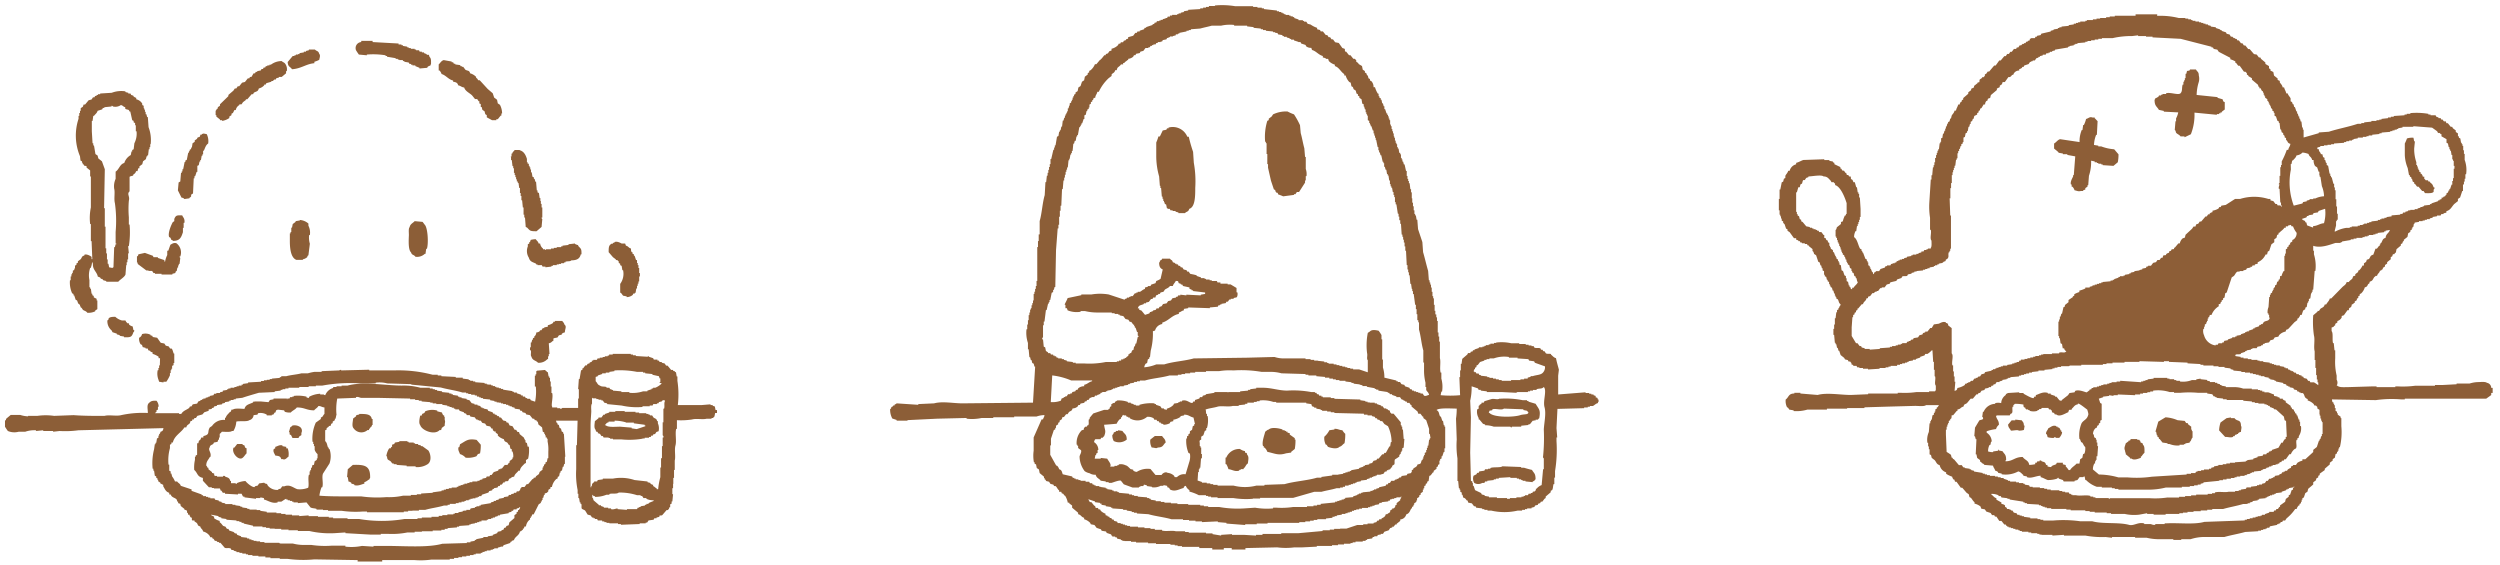
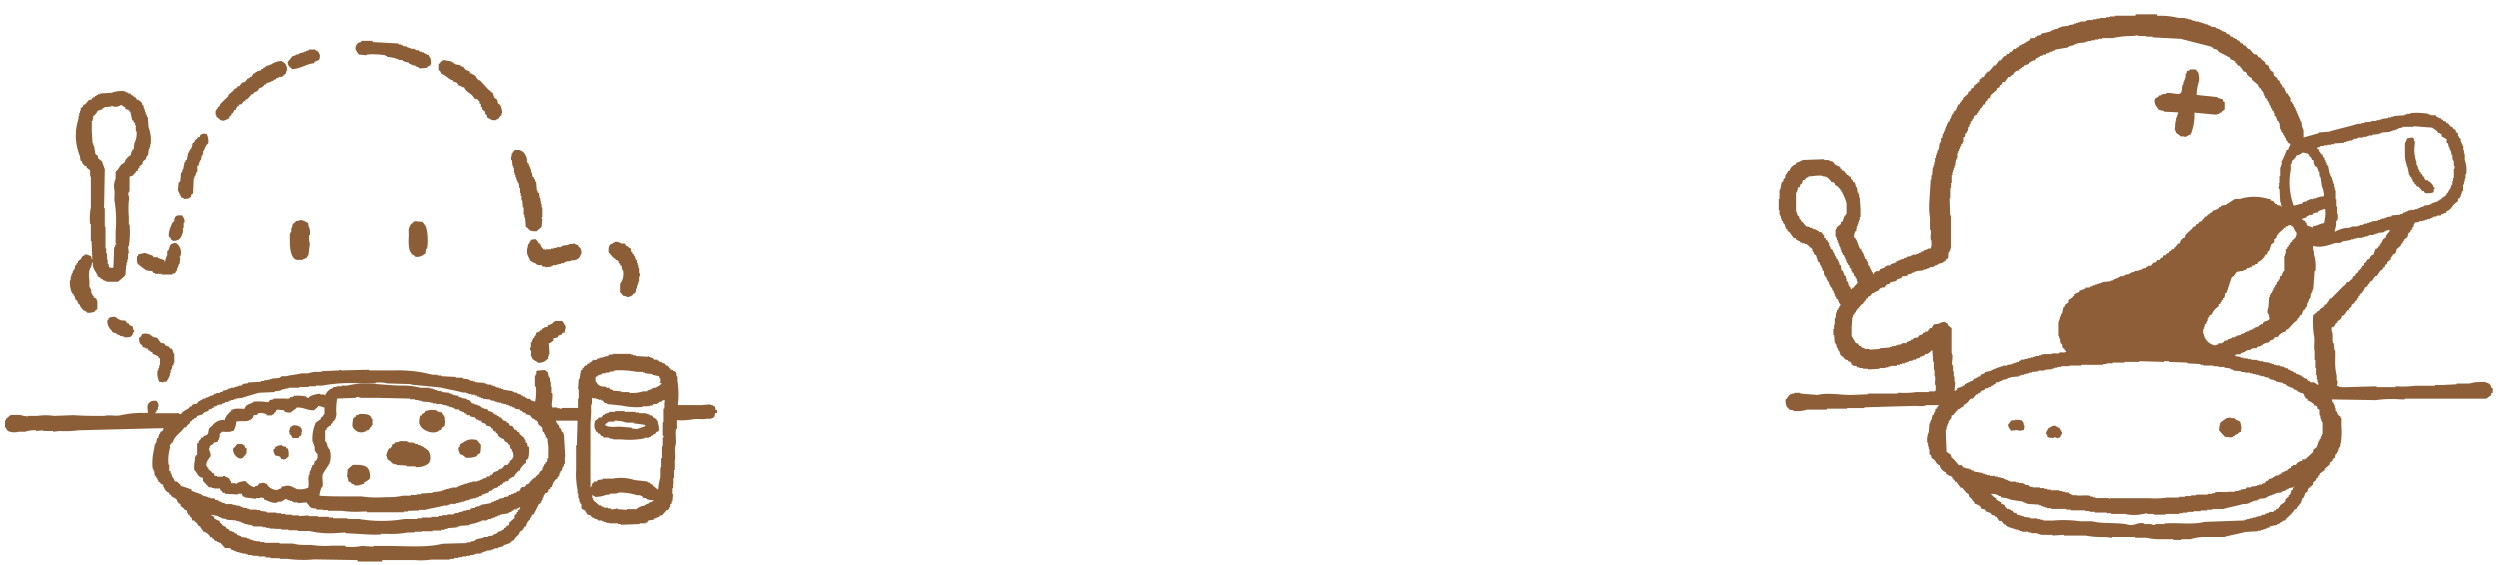
<svg xmlns="http://www.w3.org/2000/svg" id="レイヤー_1" data-name="レイヤー 1" viewBox="0 0 416 94">
  <defs>
    <style>.cls-1{fill:#8d5e37;}.cls-2{fill:#8c5e37;fill-rule:evenodd;}</style>
  </defs>
  <title>ドワーフ_切り出し</title>
  <path class="cls-1" d="M360.06,18.46v.12l2.4.12a3.57,3.57,0,0,1-.36,1v.48H362l-.12,1.44c.24.2.1.28.24.48s.55.32.72.6h.6c.17,0-.05.14.12.12l1-.48a8.82,8.82,0,0,0,.6-3.6l3.72.36v-.12h.36v-.12h.24V18.7h.24v-.12l.48-.36V17l-.24-.12-.12-.36-.84-.24v-.12l-3.48-.36a7.85,7.85,0,0,1,.36-2.16,2.14,2.14,0,0,0,0-1.08c0-.62-.25-.59-.48-1h-1v.12a1.08,1.08,0,0,1-.48.12l-.12.48h-.12v.72h-.12v.36h-.12v.24h-.12v.48h-.12c-.18.53,0,1.07-.36,1.44s-1.69-.22-2.4,0v.12h-.6v.12h-.24v.12h-.36v.12a1.48,1.48,0,0,1-.6.36c-.07.24,0,.1-.12.24,0,1.07.36,1.06.72,1.68Z" />
-   <path class="cls-1" d="M342.54,25.42l.72.12v.12H344v.12l1.32.24-.24,3.12h-.12v.24c-.11.24-.5.86-.36,1.32h.12v.36h.12a1.32,1.32,0,0,1,.36.6c.53.11.58.23,1.08.12h.36v-.12l.36-.12V31.3l.36-.24v-.24h.12l.12-1.56a7.15,7.15,0,0,0,.36-2.52l.6.12V27h.36v.12h.24v.12h.48v.12h.24v.12l1.8.12.72-.6a6.39,6.39,0,0,0,.12-1.32l-.72-.84a7.65,7.65,0,0,1-2.16-.48h-.48v-.12l-.72-.12a5,5,0,0,1,.36-1.68h.12l.12-2.28c-.18-.16-.28-.33-.48-.48v-.12h-.36c-.5-.18-.59.1-1.08.24a4.84,4.84,0,0,1-.36,1h-.12l-.12.84h-.12a4.81,4.81,0,0,0-.36,2l-3.24-.48c-.41.11-.62.51-1,.72v.84l.72.6Z" />
  <path class="cls-1" d="M400.86,29.14H401v.24l.24.12v.24h.12l.12.48.24.12v.24h.12l.36.48h.24l.6.72h.24l.24.36c.53,0,1.25.07,1.44-.24v-.36a.29.29,0,0,0,.12-.36h-.12c-.23-.56-.18-.49-.6-.84v-.12h-.24L404,30h-.36s-.1-.18-.24-.24v-.36h-.24a.91.91,0,0,0-.24-.48h-.12v-.24l-.24-.12V28.3h-.12v-.24h-.12V27.7h-.12v-.24h-.12V27a6.9,6.9,0,0,1-.36-2.28l.12-1.2h-.12l-.12-.6a2.87,2.87,0,0,0-1.08.12,6.62,6.62,0,0,1-.36.84v1.92a6.26,6.26,0,0,0,.48,2.16Z" />
  <path class="cls-1" d="M336.42,69.94l-1.08-.12v.12h-.6l-.6.72c.06.54.28.6.48,1,.48,0,1.12-.18,1.32,0a2.63,2.63,0,0,0,.84-.12l.12-.72h-.12C336.75,70.23,336.61,70.26,336.42,69.94Z" />
-   <path class="cls-1" d="M382.74,70.9v-.72h-.12v-.36h-.12l-.24-.72h-.12v-.24l-.24-.12V68.5h-.12l-.12-.36c-.47-.15-.15,0-.36-.36h-.12v-.24l-.84-.6V66.7a1.2,1.2,0,0,1-.48-.24v-.12h-.48l-.12-.24H379V66l-.6-.12v-.24c-.34-.08-.66-.27-1-.36h-.6v-.12h-.36V65h-.36V64.9h-.36v-.12H374.7v-.12h-1.44a4.45,4.45,0,0,0-1.32-.24h-1.56V64.3l-.72-.12v-.12h-.24v-.12l-.48-.12V63.7h-.36v-.12h-.84v-.12l-.48-.12v-.12l-1.08-.12V63l-.72.12v.12h-.72a4,4,0,0,1-2,.24v-.12h-.6v-.12h-.36V63.1H361V63h-.36v-.12h-2.28V63l-1,.12v.12h-.36v.12h-.36v.12h-.36v.12l-3.48-.24v.12h-.6v.12h-.84v.12h-.36v.12h-.36v.12H350v.12h-.36v.12h-.36v.12h-.36v.12h-.6v.12h-.24l-.12.24h-.24v.12l-.48.36c-.13.06-1.24-.53-1.92-.24l-.12.24-.84.12-.24.36-1.08.84v.12l-.36-.12-.48-.6h-.24v-.12l-.72-.24V65.5h-.48v-.12c-.84-.26-1.51.24-2,.36V66h-.24l-.12.24c-.28.1-1.42-.6-1.68-.72v-.12h-.72v-.12l-1.92.12c-.11.13,0,0-.12.12h-.12l-.12.24a1.69,1.69,0,0,0-.72,1.32,2.06,2.06,0,0,0-1,0v.12a2.13,2.13,0,0,0-1.92,1.32h-.12l-.12.84a.26.26,0,0,1,.12.36c-.07.13-.48.15-.6.24l-.72,1.2-.12,1.44h.12l.12.48h.12l-.12,2.52h.12l.12.6.48.36v.24l.24.12V77c.2.18.3.09.48.36l1.44.12c.09.4.27.46.36.84a1,1,0,0,1,.48.24v.12l.6.12v.12a4.37,4.37,0,0,0,2.76-.48c.41.11.55.37.84.6v.12l.6.12v.12c.74.27,1.48-.22,2.28-.24v.24c.44.09.79.36,1.2.48a4.76,4.76,0,0,0,1.56-.24c.05,0,0-.17.24-.12v.12l.72.24.12.24h1.8V80l.48-.12.36-.48h.6s0-.08.24-.12l.12.6h.12A4.68,4.68,0,0,0,348.9,81h.84v.12h1.68v.12h.48v.12h.6v.12h4.8a12,12,0,0,0,3.12-.36h2.64V81h1.32v-.12h.72v-.12h.6v-.12h.48V80.5l.48-.12v-.12L369.3,80V79.9h.6v-.12h.6v-.12h.72v-.12h.6v-.12h.36V79.3h.6v-.12h.72v-.12h.36v-.12l.6-.12V78.7h.24v-.12h.36v-.12l1.2-.12v-.12h.24V78.1l.6-.12v-.12l.48-.12v-.12h.36V77.5h.24v-.12h.48v-.12H379v-.12h.24l.12-.24h.24l.12-.24H380l.12-.24h.24l.6-.84h.24a2.08,2.08,0,0,1,.6-.84l.24-.12c.24-.37-.06-1,.12-1.44h.12v-.24l.24-.12v-.24a2.35,2.35,0,0,0,.36-1.68Zm-35.28-1.8c-.2.74-.75.79-1.08,1.32a5.11,5.11,0,0,0-.36,2.64h.12v.24h.12v.24l.24.12c.19.27.23.52.48.72a2.41,2.41,0,0,1-.12,1.08l-.24.12-.12.6-.36.24-.12.72h-.48c-.32.39-.81.61-1.08,1.08h-.24a2.59,2.59,0,0,0-.48-.6v-.24l-.48-.12V77h-1l-.12.24c-.35.2-.63.14-.84.48a1.7,1.7,0,0,1-.6-.12v-.24h-.24c-.12-.49-.26-.44-.72-.6a.28.28,0,0,0-.36-.12v.12h-.36l-.12.24h-.24v.24a4.81,4.81,0,0,1-1,.12c-.1-.78-.75-.8-1.08-1.32-1.36,0-1.59.72-2.88.72.07-.24,0-.11.12-.24,0-.93-.28-.91-.6-1.44l-.6-.12v-.12h-.12V75l-.84.12v.12a2.63,2.63,0,0,1-.84-.12,2.13,2.13,0,0,1,.24-1.08h.12c.15-.34,0-.37.24-.6a1.77,1.77,0,0,0-.84-1.44v-.24a7.42,7.42,0,0,1,1.56-.36,1.44,1.44,0,0,1,.48-.72c0-.76-.35-.84-.48-1.44.14-.11,0,0,.12-.12h2.16l.12-.24.24-.12c.19-.3,0-.7.12-1.08h.12v-.24c0-.06.17-.1.24-.24a6.8,6.8,0,0,1,1.44.12c0,.26,0,.32.12.48H337V68h.12v.12h.36v.12h.24v.12a2.28,2.28,0,0,0,1.32,0v-.12h.24v-.12c.36-.17.25.13.48-.24h1.08l.12.24h.24l.24.24v.24l.36.12.12.24h.24c.58.52,1.62-.26,2-.36.18-.68.22-.25.6-.48V68c.35-.28.42-.62,1-.72v-.12c.23-.08,1.3.83,1.56,1C347.41,68.48,347.58,68.92,347.46,69.1Zm32.88,3.6v.36h-.12a1.42,1.42,0,0,0-.36.6h-.24l-.48.84-1.08.36V75h-.24v.12h-.24l-.12.24h-.24l-.12.24h-.48l-.12.24-.84.12v.12l-.72.24v.12l-1,.12v.12h-.24v.12l-1.8.12V77h-.84v.12h-.6v.12h-.6v.12h-.72v.12l-.72.12v.12l-.48.12V78h-.36v.12h-.84v.12h-.48v.12h-.6v.12h-.24l-.12.24h-.72v.12h-.72v.12l-5.76.36a18.18,18.18,0,0,1-4.08.12H352.5a12.14,12.14,0,0,0-3.24-.48l-1-.84a2.09,2.09,0,0,1,.24-1h.12v-.36h.12v-.24h.12v-.6H349l.12-1.68H349v-.6h-.12v-.48h-.12v-.24l-.24-.12c-.16-.31,0-.36-.24-.6a1.28,1.28,0,0,1,.48-1h.12l.12-.36.24-.12v-.24l.24-.12v-.36l.24-.12V67.18l-.24-.12-.24-.72.72-.24V66l1-.12v-.12l.72.12v-.12h.72v-.12l2.88.12v-.12h.84V65.5h.48v-.12h.72v-.12h.48v-.12h.48V65a6.4,6.4,0,0,1,2.76.24h.72v.12h1.08a16.16,16.16,0,0,1,2.88,0h1.56v.12l.84.12.24.36h.24v.12h.24v.12l1.08.12v.12h.6v.12h2.76v.12l1.44.12v.12h.48v.12h.6v.12h1v.12h.36v.12h.24v.12h.24l.12.24h.24v.12h.24l.24.24h.24l1.32,1.2.12.6.24.12.12,2.64Z" />
  <path class="cls-1" d="M343,71.62h-.12l-.12-.36h-.12v-.12h-.24V71h-.24V70.9c-.59-.23-1,.25-1.32.36-.08.31-.46.58-.36,1h.12l.12.48a2.73,2.73,0,0,0,1.08.12s.05-.2.24-.12v.12h.6c.12-.06.56-.68.48-1H343Z" />
  <path class="cls-1" d="M414.54,64.54a.85.85,0,0,0-.72-.84c-.25-.22-1-.13-1.44-.12a5.09,5.09,0,0,0-1.44.24h-2.16v.12l-2.28.12h-1.32v.12h-3.24a15.54,15.54,0,0,1-2.88.12h-.48v.12h-3.12V64.3h-.84l-4,.12c-.64,0-1.36.07-1.68-.24h-.12a1,1,0,0,0,0-1V62.5a10,10,0,0,1-.24-2.88V58.3h-.12l-.12-1.2h-.12c-.17-.55.06-1.69-.24-2v-.6l.36-.12v-.12l.24-.12v-.24l.36-.24v-.24a1.18,1.18,0,0,0,.72-.6v-.24l.36-.12.6-.84h.24v-.24c.18-.34.4-.05.48-.72.3-.08.2-.07.36-.24h.12v-.24l.36-.24v-.24l.24-.12V49.3l.24-.12v-.24l.24-.12a2.21,2.21,0,0,0,.6-1c.46-.12.38-.27.6-.6h.12l.12-.36c.49-.13.48-.37.72-.72.06-.09.16-.08.24-.24h.24c.13-.47.36-.38.48-.84.3-.09.2-.07.36-.24h.12v-.24l.36-.24v-.24l.36-.24v-.24l.6-.48v-.36l.24-.12.12-.36h.24l.12-.24h.12l.12-.6.72-.6v-.24l.24-.12.12-.36H400v-.24l.6-.48.12-.6.36-.24v-.24l.24-.12V38h.12v-.24h.12c.15-.34-.06-.33.24-.6v-.12l.72-.12v-.12h.6V36.7h.36v-.12h.36v-.12h.48v-.12l.48-.12V36.1l.72-.12v-.12h.6l.12-.24h.36V35.5l.48-.12v-.24c.72-.19.88-.76,1.32-1.2l.6-.48V33.1l.36-.24.36-1.08h.12V30.7H410v-.48h.12v-.48h.12V29h.12a4.87,4.87,0,0,0-.24-2.4v-1H410v-.6h-.12v-.72h-.12V24h-.12v-.24h-.12l-.12-.72-.24-.12v-.24H409v-.48l-.36-.24V21.7l-.48-.36-.12-.24h-.24l-.48-.6h-.24c-.17-.58-.1-.14-.48-.36l-.12-.24h-.24l-.12-.24h-.36v-.12l-.36-.12-.12-.24h-.84v-.12h-.36v-.12a11.8,11.8,0,0,0-3-.12v.12h-.6v.12h-.36v.12l-1.8.12v.12h-.48v.12h-.48v.12l-1.08.12v.12h-.36V20h-.48v.12h-.84v.12l-1.2.12v.12h-.48v.12h-.6c-1.5.51-3.27.82-4.8,1.32l-1.68.12v.12l-2.52.72V21.58h-.12v-.36h-.12l-.12-1h-.12l-.12-.48h-.12v-.36h-.12l-.12-.48h-.12v-.36h-.12l-.24-.72h-.12l-.12-.48h-.12l-.12-.36-.24-.12v-.48c-.12-.3-.39-.47-.48-.84h-.24c-.09-.42-.27-.59-.36-1h-.24c-.09-.43-.3-.55-.48-.84v-.24L379,13.3v-.24l-.6-.48-.12-.6-.48-.24V11.5l-.24-.12V11l-.6-.36v-.24l-.72-.6-.12-.24h-.24l-.36-.48L375.06,9l-.72-.84h-.24l-.48-.6h-.24l-.24-.36h-.24l-.36-.48h-.24l-.12-.24h-.24V6.34h-.24l-.24-.24h-.24L371,5.74l-.48-.12-.12-.24-.72-.24V5h-.24V4.9l-.72-.24V4.54l-.84-.12V4.3l-.48-.12V4.06H367V3.94h-.36V3.82h-.36V3.7h-.36V3.58h-.6V3.46h-.48V3.34h-.24V3.22h-.48V3.1h-.48V3h-1.08a12.63,12.63,0,0,0-3.6-.36V2.38h-3.6v.24H351.9v.12h-.84v.12h-.6V3h-1V3.1h-.6v.12h-.6v.12h-1v.12H347v.12h-.84V3.7h-.36v.12h-.36v.12h-.36v.12l-.84.12V4.3l-1.2.12v.12h-.36v.12h-.24v.12l-.72.12V5l-.48.12v.12l-1.56.36-.12.24-.6.12V6.1h-.24l-.12.24H338s0,.08-.24.12V6.7l-.36.12v.12h-.24l-.12.24h-.24V7.3h-.24l-.24.24h-.24l-.24.36h-.24l-.12.24h-.36l-.36.48h-.24l-.24.36H334l-.24.36h-.24l-.6.72h-.24l-.6.84h-.24l-.84,1h-.24l-.24.36-.24.12v.24l-.24.24h-.24v.12l-.36.24c-.11.18,0,.35-.12.48h-.24v.12l-.6.48v.24l-.48.24V15l-.48.36v.24l-.84.72v.24l-.24.12v.24h-.12a.91.91,0,0,0-.24.48h-.24c-.09.4-.28.55-.36,1h-.24c-.11.46-.3.51-.48.84l-.12.48h-.12l-.12.48-.24.12v.24h-.12l-.12.48h-.12v.36h-.12v.36h-.12l-.12.48h-.12l-.12.72L323,23v.6h-.12v.24h-.12l-.12,1h-.12v.24h-.12v.36h-.12v.36h-.12v.48H322V27h-.12v.48h-.12v.36h-.12l-.12,1.32h-.12v.72h-.12l-.24,3.84a11.9,11.9,0,0,0,.12,2.52v2h.12c.15.55-.2,1.44.12,1.8,0,.39.07,1-.12,1.2v.12h-.48v.12h-.24v.12h-.36l-.12.24h-.36V42l-.48.12v.12h-.36v.12h-.6v.12h-.24v.12l-.72.12v.12l-.48.12v.12h-.36v.12h-.36v.12h-.24v.12h-.24l-.12.24h-.24v.12h-.36v.12h-.24l-.12.24H314v.12h-.24l-.12.24-.72.24-.24.36h-.48c-.11,0,0,.15-.36.24v.24h-.12l-.12-.36h-.12V45h-.12v-.24h-.12V44.5h-.12v-.24l-.24-.12v-.48h-.12v-.24h-.12v-.24l-.24-.12L310,42h-.12v-.24h-.12V41.5l-.24-.12c-.34-.56-.45-1.57-1-1.92a2.09,2.09,0,0,1,.24-1h.12l.12-.84h.12V37.3h.12v-.36h.12v-.36h.12V36.1h.12V34.78l-.12-1.92h-.12v-.6h-.12V32h-.12l-.12-.84h-.12l-.24-.84h-.24a.91.91,0,0,0-.24-.48h-.12c-.11-.2,0-.35-.12-.48h-.24l-.12-.24h-.24l-.12-.36h-.12l-.24-.36h-.24l-.24-.36h-.12v-.24l-1-.48V27.1L305,27v-.12l-.6-.12v-.12h-.84V26.5l-3.48.12c-.36.11-.77.38-1.2.48v.24a1.48,1.48,0,0,0-1.08,1.08h-.24c-.1.37-.34.54-.48.84v.36l-.24.12-.12.48-.24.12-.24,1.2h-.12V33.1H296V35h.12v.72h.12V36h.12v.36h.12v.36l.24.12v.24l.24.24.24.72.24.12v.24l.36.24.72,1h.36v.24l.36.12v.12h.24l.12.24h.24v.12h.48v.12h.36l.12.24H301v.12l.6.48v.36h.12V42h.12v.24l.36.24.36,1.08.24.12.12.48h.12l.12.48h.12V45l.24.12v.6h.12v.24l.24.12.12.48h.12v.24l.24.12v.36h.12v.24h.12v.24l.24.12.12.48h.12l.12.48h.12v.36h.12v.24h.12v.24l.24.12c.23.36.11.58.48.84l-.12.36h-.12v.24h-.12v.24l-.24.12v.36h-.12l-.12,1h-.12V54h-.12v.72h-.12v1h.12l.12,1.32h.12v.24h.12l.12.6h.12l.12.48h.12l.24.72.6.48.12.24.48.12.12.24h.24c.08,0,.09.16.24.24v.24c.36.08.26.19.36.24h.48l.12.24h.36v.12h.6v.12h.84v.12l1.92-.12v-.12h1v-.12h.48v-.12h.36v-.12h1.08V60.7h.48v-.12h.36v-.12H317v-.12h.36v-.12h.24V60.1l.72-.12v-.12h.48v-.12l.72-.24v-.12l.72-.24.12-.24h.36a3.43,3.43,0,0,0,.72-.6h.12l.12,1.92h.12v1.32h.12v1.08H322c.14.5-.17,1.22.12,1.56V65H322v.12h-1v.12H318.9a13.81,13.81,0,0,1-2.64.12h-.48v.12h-4.92v.12l-2.88.12c-1.7,0-4-.43-5.52,0l-2.88-.24v-.12h-1v.12c-1,0-.89.59-1.44,1a2.3,2.3,0,0,0,.24,1.32h.12l.24.36.72.12v.12a6.33,6.33,0,0,0,2.28-.24H304V68h3.36V67.9h2.88v-.12l4-.12,4.44-.12c.51,0,1.51.13,1.8-.12h2.16l-.24.36h-.12V68l-.24.12v.36h-.12v.24h-.12V69l-.24.12-.12.72h-.12v.24h-.12v.36h-.12l-.12,1.44a3.2,3.2,0,0,0-.24,1.8h.12v.6h.12v.48h.12v.84l.24.12.12.48.48.36c.31.34.3.7.84.84a1.61,1.61,0,0,0,1.08,1.2v.24a4.51,4.51,0,0,0,1,.48,1,1,0,0,0,.24.48h.12l.12.36h.24l.72,1h.24l.72.84.36.24.12.48.24.12c.22.23.33.54.6.72v.24a2.62,2.62,0,0,1,1,.48l.12.36.6.12.24.36.72.24.24.36h.36l.12.24h.24l.48.72h.36l.48.6h.24l.12.24H334v.12h.24v.12h.36v.12H335v.12h.36v.12h.48v.12h.24v.12h.36v.12h1.08v.12H338v.12h1v.12h.36v.12h.36V89h1.8v.12l1.92-.12v.12H347a15.16,15.16,0,0,0,3.36.24l1.08.12v-.12h3.84v.12h1.92a8.67,8.67,0,0,0,2.28.24h2.16v.12h1.32v-.12h1.56a7.48,7.48,0,0,1,2-.36h3.6c1.14-.33,2.36-.52,3.48-.84l2.16-.12V88.3h.48v-.12h.36v-.12H377v-.12h.24v-.12h.36l.12-.24,1.2-.24v-.12h.24V87.1h.24l.12-.24h.24l.12-.24h.36l.24-.36a7.36,7.36,0,0,0,1.44-1.56h.24a1.32,1.32,0,0,1,.36-.6h.12v-.24l.24-.12V83.5H383v-.36h.12V82.9l.24-.12.24-.72.36-.24.12-.48.84-.72v-.36l.48-.36v-.24l.36-.24v-.24l.24-.12v-.24l.84-.6V78l.84-.72V77l.48-.36v-.24l.36-.24.12-.6.24-.12v-.24H389V75h.12v-.36h.12v-.24h.12a11,11,0,0,0,.24-3.48V69.58h-.12v-.24L389,69v-.24h-.12V68.5l-.24-.12V67.9h-.12v-.48h-.12v-.24h-.12v-.24h-.12c-.11-.17-.08-.21-.12-.48l7.32.12a18.67,18.67,0,0,1,4.2-.12h.6v-.12H413.7l.84-.6v-.36h.24v-.84Zm-28.92-40,.48-.12v-.12h.6v-.12h.6V24.1h.6V24h.48v-.12l1.68-.12v-.12h.36V23.5h.48v-.12h.48v-.12h.24v-.12l.72-.12V22.9h.84v-.12h.6v-.12h.36v-.12h.6v-.12l1.2-.12v-.12h.36v-.12l1.44-.12v-.12h.36V21.7h.36v-.12h.36v-.12h.24v-.12l.72-.12V21.1h1.8V21l3.12.24.84.6.12.24c.35.2.13-.17.48.24h.12v.36l.84.48v.6l.24.12.12.6h.12v.36h.12v.24h.12l.12.72h.12v.72h.12v.24h.12v.84h.12v.48h-.12v1.56h-.12v.48h-.12v.6h-.12l-.24.72h-.12v.24h-.12l-.12.36-.24.12v.24H407l-.12.24c-.23.17-.12-.12-.36.24h-.24v.24l-.36.12v.12h-.24v.12l-1.08.36v.12h-.24v.12l-1,.12v.12h-.24v.12h-.36v.12l-.48.12v.12h-.48v.12h-.72V35h-.36v.12l-.48.12v.12h-.36l-.12.24h-.36v.12l-1.44.12V36l-.84.12v.12h-.36v.12h-.48v.12h-.24v.12h-.36v.12l-1.08.12v.12h-.36v.12h-.36v.12h-.48v.12h-.24v.12h-.48v.12h-.36v.12h-1v.12H391v.12h-.6a5.7,5.7,0,0,0-1.8.6h-.12c.05-.27.18-.75.24-1v-.72h.12v-.24H389v-1h-.12v-1.2h-.12v-1.2h-.12V31.66h-.12v-.48h-.12v-.6h-.12L388,29.5h-.12v-.24h-.12V28.9h-.12l-.24-1.32-.24-.12V27.1h-.12l-.12-.48h-.12v-.36l-.24-.12-.12-.48h-.24c-.13-.49-.29-.27-.36-.84h-.24Zm1.08,12.6c-.77.08-1.05.45-1.8.48v.24c-.07,0-.93-.33-1-.36l-.12-.48h-.12l-.12-.24c-.21-.17-.17,0-.36-.24h-.12v-.12l.72-.24.12-.24h.24v-.12l.72-.12.12-.24.72-.12.12-.24,1.08-.36A6.08,6.08,0,0,1,386.7,37.18Zm-5.52-9.84h.12l.12-.6h.12c.23-.29.49-.45.6-.84a1.63,1.63,0,0,0,1-.48,4,4,0,0,1,1,.24c.15.53.46.42.6,1h.24a1.87,1.87,0,0,0,.24,1l.36.24.24.72h.12v.6H386v.24h.12l.24,1.56a4.6,4.6,0,0,1,.36,1.68,3.85,3.85,0,0,0-1.44.36h-.36v.12h-.6v.12l-.48.12v.12l-.6.12-.12.24-1.44.36a11,11,0,0,1-.48-6Zm-3.84,24.84h.12v.24h.12v.48h.12c-.17.64-.51.42-1,.72l-.24.36h-.24v.12H376l-.12.24-.72.24v.12h-.24v.12l-.72.24v.12h-.36v.12h-.24v.12l-.72.24v.12l-.72.12V56h-.24v.12h-.48v.12l-.72.24v.12l-.6.12L370,57h-.24v.12h-.6l-.12.24h-.36v.12a2.29,2.29,0,0,1-1.92-1.68,1.69,1.69,0,0,1-.12-1.08h.12v-.36h.12V54l.24-.12v-.24h.12v-.24h.12V53h.12v-.24h.12l.12-.36H368a2.94,2.94,0,0,1,1.2-1.44v-.36h.24l.12-.36h.12V50l.24-.12v-.24l.24-.12.12-.72.24-.12.84-2.52.36-.24c.22-.23.3-.58.6-.72h.36V45.1h.6V45l.48-.12.12-.24.6-.12v-.12h.24l.12-.24h.36V44l.48-.12v-.24A2.47,2.47,0,0,0,377,42.34h.24l.12-.48.24-.12.36-1.08.48-.36v-.48l.36-.24.12-.48.24-.12v-.24h.12c.26-.31.63-.49.84-.84h.24v-.24h.36v-.12l.48-.12.12.24h.24a3.77,3.77,0,0,0,.6,1.08,1.28,1.28,0,0,1-.48,1.08l-.24.12v.24l-.36.24v.24l-.24.12V41l-.24.12v.24l-.24.12v.72h-.12v.36h-.12V45.1H380a3.18,3.18,0,0,0-.36.84h-.24c0,.3,0,.42-.12.6h-.12v.24l-.24.12-.12.48-.24.12v.24l-.24.24v.24h-.12v.24h-.12v.24l-.24.12v.24h-.12v.36h-.12l-.12,1.68A2.08,2.08,0,0,0,377.34,52.18ZM308,48.1l-.12-.36h-.12V47.5h-.12l-.12-.6-.24-.12V46.3h-.12v-.36l-.24-.12-.24-.72-.24-.12-.12-.84-.24-.12v-.36h-.12v-.24h-.12v-.24l-.24-.12v-.24h-.12v-.24h-.12v-.24h-.12V42.1l-.24-.24v-.24l-.36-.24v-.24h-.12V40.9h-.12v-.48l-.24-.12v-.24l-.24-.12c-.22-.31.13-.21-.36-.36V39.1h-.12l-.36-.48h-.36l-.12-.24h-.24v-.12h-.24v-.12h-.36V38h-.24V37.9h-.36v-.12l-.6-.12-.6-.72-.24-.12v-.24l-.24-.12-.12-.48-.24-.12v-.24H299v-.36h-.12V32H299l.24-.84h.24l.12-.48.24-.12c.11-.18.08-.48.24-.6h.24l.24-.36.36-.12v-.12c.58,0,2.17-.33,2.52,0,.66,0,.84.38,1.2.72l.12.24h.36s.12.17.24.24v.24c.91.23,1.63,2.06,1.92,3v1.8h-.12v.24H307a4.42,4.42,0,0,0-.36,1c-.57.17-.13.11-.36.48l-.6.48c-.14.2,0,.27-.24.48v1.08h.12v.24h.12v.36h.12v.36h.12v.24h.12v.36h.12v.24h.12v.36h.12v.36h.12v.24h.12v.24l.24.12v.24H307l.12.48h.12v.36h.12v.24h.12V44l.24.12.12.48.24.12v.36h.12v.24l.24.12.12.48.24.12v.24h.12l.12.6h.12c-.13.47-.5.58-.72,1h-.24v.24Zm14.64,5.76-.84.12-.36.6h-.24l-.48.6h-.36v.12l-.36.12-.12.24-.48.12-.24.36-.72.12-.12.24h-.24l-.24.24h-.24v.12h-.24l-.12.24h-.72v.12h-.24v.12h-.48v.12h-.36v.12h-.6v.12h-.36v.12l-1.68.12v.12l-1.68.12v-.12h-.84v-.12l-.48-.12-.12-.24h-.24l-.36-.48h-.24l-.72-1.2V54.46l.12-1.68h.12v-.36l.24-.12v-.24l.24-.12V51.7l.24-.12v-.24h.12l.6-.72H310c.15-.54.46-.43.6-1h.24v-.24l.36-.12.36-.48h.24l.24-.24h.24v-.12h.24l.36-.48h.24v-.12h.48l.36-.48.48-.12.12-.24,1-.24.12-.24.72-.24.12-.24c.25-.15.54,0,.84-.12l.12-.24.6-.12v-.12l.48-.12v-.12h.36V45.1L320,45v-.12h.36v-.12h.36v-.12h.36V44.5l.72-.12v-.12H322v-.12h.36V44h.24V43.9c.4-.18.54,0,.84-.36.33-.1.27,0,.36-.36.24-.08.1,0,.24-.12.34-.35.07-.61.24-1.08h.12v-.24h.12v-.36h.12V35.86h-.12L324.42,33h.12V31.3h.12v-.84h.12V29.14h.12v-.48H325V28.3h.12v-.36h.12v-.36h.12l.12-1h.12v-.24h.12v-.84h.12v-.36H326v-.36h.12l.12-.48h.12V24l.24-.12v-.24h.12V22.9l.24-.12.12-.6.24-.12v-.24h.12l.12-.72h.12l.12-.48h.12v-.36l.24-.12.12-.36h.12l.12-.48.48-.24v-.24l.24-.12v-.24l.24-.12V18.1l.24-.12.36-.6h.24a.84.84,0,0,1,.24-.6h.12l.12-.36.36-.12.12-.48,1-.84v-.24l.48-.24v-.24l.36-.24.12-.36h.36l.6-.84h.24a.74.74,0,0,0,.36-.36H335a1,1,0,0,1,1-.72V11.5a1,1,0,0,0,.48-.24v-.12h.24l.12-.24.72-.24.24-.36H338v-.12h.24v-.12h.36l.24-.36.36-.12V9.46h.24V9.34l.48-.12V9.1h.48l.12-.24h.36V8.74h.24V8.62h.36V8.5l.48-.12V8.26l2.16-.36V7.78h.24V7.66l.72-.12V7.42h.24V7.3h.36V7.18L347,7.06V6.94h.36V6.82h.6V6.7h.6V6.58h.6V6.46h.6V6.34h1.8A14,14,0,0,1,354.78,6l1-.12V6h1.32V6.1h1.08v.12l4.68.24L368,7.78V7.9h.24l.12.24.6.12.24.36,1.92,1v.24a3.79,3.79,0,0,1,.84.36v.24h.12l.36.48h.24l.72,1h.24l.24.24v.24l.24.12v.12l.6.36v.24l1,.84.12.36h.12v.24h.24a1.09,1.09,0,0,0,.24.48h.12v.24h.12v.36h.12v.24h.12v.24l.36.24v.24l.24.24v.24h.12v.24h.12v.24h.12v.24l.24.24v.24l.24.12v.24h.12v.48l.24.12.24.72.24.12v.24h.12l.12,1.08h.12l.12.48.24.12v.24l.24.24v.24l.24.12v.36h.12c.2.36.17.47.6.6-.07.49-.26.51-.36,1h-.24a13.4,13.4,0,0,1-.84,1.92v.6h-.12v.36h-.12v1.44h-.12v1.2s-.15,0-.12.24h.12s-.2.43-.12.72h.12l.12,2.28h.12v.48h.12v.24c-.12-.07-.21-.23-.24-.24H379l-.12-.24h-.24l-.36-.48-.48-.12V33.1h-.36a7.94,7.94,0,0,0-4.68,0h-.84l-1.56,1-.72.12-.12.24h-.24l-.12.24a2.9,2.9,0,0,1-1,.36v.24a1,1,0,0,0-.48.24v.12h-.24l-.24.36H367l-.72.84h-.24l-.24.36-.36.12-.12.36H365l-.24.36-1.08,1-.12.48-.36.12a1.49,1.49,0,0,0-.48.84h-.24l-.6.72h-.12v.24c-.27,0-.32,0-.48.12v.12c-.31.2-.24-.13-.36.36a1,1,0,0,0-.48.24v.12c-.19.11-.35,0-.48.12l-.12.36h-.24l-.24.36H359l-.24.36-.48.12-.36.48h-.48v.12h-.24l-.12.24-.6.12v.12l-.48.12V45l-.84.12v.12l-.6.12v.12h-.24v.12l-.72.12v.12h-.24v.12h-.6v.12h-.24v.12l-.72.24v.12h-.24v.12h-.36v.12l-1.32.12V47h-.24v.12h-.36v.12h-.36v.12h-.36v.12h-.36v.12l-.48.12v.12H347V48a4.84,4.84,0,0,1-1,.36v.24a3.79,3.79,0,0,0-.84.36v.24l-.24.12v.12l-.72.48v.36l-.6.48V51l-.24.12-.24,1.08H343l-.12.48h-.12v.48h-.12v.36h-.12v2.4h.12v.36h.12l.12.84.24.12.12.72h.24a.56.56,0,0,0,.36.48c-.29.4-.65.08-1.2.24v.12h-1.2v.12H340V59h-.36v.12h-.36v.12h-.6v.12h-.36v.12h-.48v.12h-.48v.12h-.48v.12h-.6V60h-.24l-.12.24h-.36v.12h-.36v.12h-.36v.12l-.84.12v.12h-.72v.12h-.36v.12h-.36v.12h-.36v.12H332v.12h-.36v.12h-.24v.12l-1.08.24-.12.24-.48.12-.24.36h-.24l-.24.24h-.24V63h-.24l-.24.36H328l-.24.24h-.24v.12h-.24v.12h-.24l-.12.24a3.29,3.29,0,0,1-1.2.48c-.09.34-.13.39-.48.48l.12-1.44c0-.17-.09,0-.12-.12v-.84h-.12v-.84H325v-1h-.12c-.17-.61.24-1.64-.12-2v-4.2l-.6-.48v-.24h-.12v-.12h-.24v-.12C323.33,53.43,322.85,53.77,322.62,53.86Zm58.92,27.36v.24l-.24.12-.24.72-.24.12v.24l-.48.36-.12.48-.84.6v.24h-.12l-.24.36h-.24l-.12.24h-.24l-.12.24h-.72v.12l-.72.24v.12h-.48v.12h-.24v.12h-.48V86h-.36v.12h-.48v.12h-.48v.12h-.48v.12h-.36v.12l-6.72.24c-1.7.48-4.17.14-6.24.24h-.36v.12h-1.56v.12c-.38.09-.57-.1-.84-.12h-1V87.1c-1-.28-1.72.45-2.52.24-1.74-.48-4.39-.11-6.12-.6h-2a20.11,20.11,0,0,0-4.56-.12H340V86.5h-.48v-.12h-.48v-.12h-1.2v-.12L336.78,86V85.9h-.36v-.12h-.36v-.12h-.36l-.12-.24-.48-.12-.24-.36h-.24v-.12h-.24V84.7H334l-.12-.24-.24-.12V84.1a1,1,0,0,0-.6-.24v-.24l-.84-.48V82.9c-.43-.12-.5-.41-.84-.6v-.12a2.7,2.7,0,0,1,1.2.24v.12h.36l.12.24,1,.12V83h.36v.12l2.28.36v.12h.24v.12h.36v.12l2,.12v.12h.36v.12h.24v.12h.36v.12h.36v.12h.72v.12h2.52v.12h.72v.12H347v.12h.72v.12h.84v.12h2v.12h.72v.12h2.28a7.18,7.18,0,0,0,2.4.12l1.32-.24v.12h1.08v.12h2v-.12h2.28v-.12h.6V85.3H364v-.12h1v-.12h1.2v-.12h1.08v-.12h.84V84.7h1.8c1.05-.31,2.33-.52,3.36-.84H374v-.12h.36v-.12l.48-.12v-.12l.84-.12v-.12h.24V83L377,82.9v-.12h.24v-.12h.24v-.12h.24v-.12h.36V82.3h.36v-.12h.24v-.12l1-.12v-.12l.72-.24v-.12h.24v-.12h.24v-.12l.72-.12V81h.24C381.7,81.12,381.59,81.14,381.54,81.22Zm4.92-9h-.12v.36h-.12l-.12.48H386v.24h-.12l-.36,1.08-.6.48v.36l-1.32,1.2h-.48v.24a2.19,2.19,0,0,0-.84.36l-.24.36h-.48v.12c-.33.09-.27,0-.36.36a1.44,1.44,0,0,0-.6.36v.12h-.36v.12H380v.12h-.24l-.12.24-.36.12v.12l-.72.12-.12.24h-.24v.12h-.24v.12h-.36l-.24.36h-.24l-.24.36-.48.12v.12h-.48v.12h-.36v.12l-1,.12v.12h-.72l-.12.24-.84.12v.12h-.36v.12h-.6v.12h-1.08c-.57.16-1.64-.08-2.28.12v.12h-.48v.12h-.72v.12h-1.92v.12h-.84v.12h-1v.12h-1v.12h-1.92a13.8,13.8,0,0,1-3,.12h-6.6V83c-.2,0-.21-.12-.24-.12h-2.16v-.12h-.36v-.12h-.48v-.12c-.68-.21-1.78.06-2.4-.12h-.6V82.3h-.24v-.12h-.24l-.12-.24h-.6v-.12h-.48V81.7h-.48v-.12h-1.44v-.12h-.6v-.12h-.48v-.12h-.72V81.1h-1.2V81h-.48l-.12-.24-.72-.12V80.5h-.24v-.12h-.72v-.12h-.48v-.12h-1V80h-.36V79.9l-.72-.24v-.12h-.48v-.12h-.48V79.3h-.48v-.12h-.84v-.12h-.48v-.12h-.36v-.12h-.36V78.7l-1.44-.24v-.12l-.48-.12V78.1h-.24V78l-.84-.12v-.12h-.24l-.24-.36h-.48l-.84-1H325l-.12-.24h-.12l-.12-.48a6.92,6.92,0,0,0-.72-.48l-.12-2.88V71.5h.12V71h.12v-.36h.12v-.24h.12v-.36l.24-.12V69.7h.12c.12-.18.1-.3.12-.6H325l.6-.72h.12v-.24c.61-.09.45-.35,1-.48.14-.53.29-.32.6-.6l.6-.72h.36l.6-.72h.24l.12-.24h.24l.24-.36.48-.12.12-.24.6-.12v-.12h.36l.12-.24h.24l.12-.24H332l.24-.36h.48v-.12l.48-.12v-.12l.72-.12V63h.24v-.12h.36v-.12l1.44-.12V62.5h.36v-.12h.48v-.12h.36v-.12h.48V62h.48V61.9l1.08-.12v-.12h1v-.12l1.32-.12V61.3h.36v-.12h.48v-.12h.6v-.12h1.2c.24,0,.24-.12.24-.12h1.92V60.7h3.6v-.12h.6v-.12h1v-.12h2v-.12H356V60.1l4.08.12V60.1h.84v.12H361l3,.12v.12l2.16.12v.12h.48v.12h1.68v.12h.84v.12h1v.12l1,.12v.12l.48.12v.12l1.32.12v.12h.6V62h.84v.12h.48v.12h.48v.12h.48v.12h.36v.12h.6v.12l.72.12V63h.24v.12l.72.12v.12h.24v.12l1.2.24v.12l.48.12.12.24h.24v.12h.24v.12l.6.12.12.24.48.12.12.24h.24v.12h.24v.12h.36c.41.24.15.78.84,1v.24a2.31,2.31,0,0,1,1,.6l.12.24h.24l.24.24v.24l.36.24v.72H386v.24h.12v.48h.12v.36h.12v.24h.12Zm1.44-22.56h-.24c-.11.44-.4.61-.6,1h-.24c-.13.49-.36.46-.72.72l-.24.36h-.24v.12l-.72.6a15.27,15.27,0,0,0,.12,3.36c.2.72-.08,1.93.12,2.64v1.44h.12v1.32h.12v1.2h.12v.72h.12v.48h.12v.48a6.43,6.43,0,0,0-.72-.48h-.6l-.12-.24h-.24l-.24-.36-.48-.12-.12-.24H383V62.5l-.48-.12v-.12h-.36L382,62h-.24l-.24-.24h-.24v-.12h-.24v-.12h-.24l-.12-.24h-.36v-.12h-.24v-.12l-.72-.12v-.12h-.6V60.7h-.36v-.12h-.36v-.12h-.36v-.12l-1.08-.12V60.1H376V60h-.36v-.12h-1v-.12h-.6v-.12h-.72V59.5h-.48v-.12l-.84-.12v-.12h-.12c.31-.32.53-.08,1-.24v-.12l.72-.24v-.12h.24V58.3l.72-.12v-.12h.24v-.12h.72l.12-.24.6-.12v-.12h.24l.12-.24h.24V57.1l.72-.12.24-.36.48-.12.24-.36.6-.12.12-.24a1.86,1.86,0,0,1,1.08-.6c.17-.55.17-.2.48-.48l1-1.08.48-.36V53h.12a1.29,1.29,0,0,0,.36-.6H383l.24-.72.36-.24v-.24l.24-.12.12-.72h.12v-.24h.12v-.36l.24-.12.12-.84h.12v-.24h.12v-.36h.12l.24-3.12h.12a6.57,6.57,0,0,0-.24-2.76v-.6h-.12V40.9c1.27.44,2.77-.19,3.72-.48h.84V40.3h.24v-.12l1.44-.24v-.12h.48V39.7h.48v-.12h1v-.12h.36v-.12h.48v-.12h.24V39.1h.72V39h.36v-.12h.36v-.12l1.08-.12V38.5h.24v-.12l.72-.12c-.17.58-.64.59-.72,1.32-.5.13-.49.44-.72.84h-.12v.24h-.12v.24h-.12l-.36.48h-.24l-.36,1c-.55.14-.44.36-.72.72l-.36.12-.12.36-.36.24v.36h-.24a2.23,2.23,0,0,1-.6.84h-.12v.24l-.48.36v.24l-.36.12-.12.36c-.16.21-.43.3-.6.6h-.36c-.12.46-.43.55-.72.84Z" />
-   <path class="cls-1" d="M356.22,73.66l-.12-.36H356v-.12h-.36v-.12h-1.08l-.12.24h-.24v.12l-.48.36c-.11.5-.32.69-.12,1.2.12.3-.12.13.12.36v.24l.72.6v.12h.24c.41.37,1.22,0,1.56-.12v-.24h.12a2.81,2.81,0,0,1,.48-.6c0-.56.05-1.07-.24-1.32C356.49,73.69,356.55,73.74,356.22,73.66Z" />
-   <path class="cls-1" d="M364.74,71.5h-.12V71l-.48-.36-.12-.24h-.24l-.24-.36-1.2-.12a6,6,0,0,0-2-.48l-1.2.72-.48,1.68h.12l.12.6H359v.24l.24.12v.24h.12l.48.6.84.12v.12H361a3.54,3.54,0,0,0,1.68.24V74h.72V73.9h.24v-.12l.72-.12v-.12c.34-.24.2-.47.48-.72V71.74h-.12Z" />
  <path class="cls-1" d="M371.82,69.58h-.6v-.12l-.72.12-1,.72a4.65,4.65,0,0,0-.24,1.32l1,1.08c.56,0,.89.17,1.32,0v-.12h.24l.12-.24h.24v-.12h.24V72.1a1,1,0,0,1,.48-.24c0-.43.18-.75,0-1C372.88,69.7,372.26,70.2,371.82,69.58Z" />
-   <path class="cls-2" d="M219.17,4.63v.24l.48.12.12.24h.36l.48.6h.24l.24.36h.24l.24.36h.24l.36.48.6.12.6.84.36.12c.13.14,0,.29.12.48H224l.48.6h.24l.48.6h.24l.24.24v.24l.36.24v.12l.6.36.12.6.36.24v.24l.24.12.12.36h.12l.12.48.24.12v.24l.24.12a1.4,1.4,0,0,1,.36,1h.24a4,4,0,0,0,.48,1.08h.12V16h.12v.24l.24.12v.24h.12l.12.6h.12l.12.48h.12v.48h.12l.24.72h.12v.24h.12v.24h.12v.36h.12V20h.12v.72h.12V21h.12v.48h.12v.36h.12v.36h.12v.48H232v.24h.12v.48h.12v.36h.12V24h.12v.48h.12v.24h.12l.12.72H233v.24h.12v.6h.12v.24h.12v.36h.12l.12.48h.12l.24,1.08h.12v.84h.12v.48h.12v.36h.12v.36h.12l.12,1h.12V32h.12v1H235v.72h.12v.6h.12V35h.12v.6h.12v.24h.12l.12.72h.12l.12,1.56.72,2.16.12,1.68c.3,1,.55,2.15.84,3.12l.12,1.56h.12V47H238v.36h.12v.48h.12v.72h.12v.72h.12v.36h.12v1.08h.12v1h.12v.6H239v.48h.12v.6h.12v1.92h.12V56h.12v.84h.12v2.76c.18.62-.07,1.71.12,2.4h.12v1a5,5,0,0,1,.12,2.16h-.12l-.12.6a17.53,17.53,0,0,0,3.24,0l-.12-3h.12V61.63h.12V60.55h.12l.12-.84.84-.72.12-.24h.36l.12-.24H245l.12-.24h.24v-.12l.72-.24v-.12h.6v-.12H247v-.12h.24v-.12h.48v-.12H248v-.12h.6v-.12h.36V57a7.41,7.41,0,0,1,2.52.12h1.32v.12h1.08v.12h.48v.12h.48v.12h.36l.12.24c.34.15.69,0,1,.12l.12.24h.24l.12.24H257l.24.36c.29.15.6,0,.84.12V59c.29.23.44.49.84.6.11.62.33,1.32.48,1.92l-.12,1v3.12l4.56-.36v.12h.6v.12h.36v.12h.36v.12l.36.12v.24c.33.09.27,0,.36.36H266v.36c-.14.14-.05,0-.12.24-.38.09-.55.36-.84.48h-.48v.12h-.36v.12h-.6v.12l-4.44.12L259,71.23l.12,1.56H259v.6a22,22,0,0,1-.24,5v1.08h-.12v1.08h-.12c-.12.33-.07.69-.24,1l-.24.12v.24l-.84.72v.24L257,83l-.36.48h-.24l-.12.24-.36.12V84l-.48.12-.12.24-.48.12v.12h-.72v.12h-.36v.12h-.48v.12h-.72a9.79,9.79,0,0,1-4.44,0h-.6v-.12H247v-.12h-.36v-.12l-1-.12-.12-.24h-.24l-.36-.48-.6-.12-.12-.36h-.12c-.21-.24-.22-.38-.6-.48l-.12-.48h-.12v-.36l-.24-.12v-.36h-.12v-.24h-.12l-.12-1.2h-.12V76.27a14.3,14.3,0,0,1-.12-3.12l-.12-3.48a11.49,11.49,0,0,0,.12-1.68c-.86,0-2.94-.16-3.36.24.5.29.34.58.6,1.08h.12l.24.72h.12l.12.72h.12V71h.12v3.6h-.12v.6h-.12l-.24.72h-.12v.36l-.24.12v.24h-.12v.6l-.24.12v.24l-.24.12V78l-.48.36v.24h-.12l-.36.48-.24.12-.12.84-.24.12v.24l-.24.12v.24l-.24.12v.36h-.12v.24h-.12v.36l-.36.24v.24l-.24.12v.24l-.36.24v.36h-.12v.24l-.36.24V84h-.12v.24l-.24.12v.24h-.12c-.25.43-.29.81-.84,1a1.11,1.11,0,0,1-1,.84v.24l-.6.48v.12h-.24l-.24.36h-.24v.12l-.36.12-.24.36-.72.24-.24.36h-.36v.12h-.24V89h-.24l-.12.24h-.48v.12h-.24l-.12.24-.84.12v.12h-.24V90h-.48v.12h-1.2v.12h-.48v.12h-.36v.12h-1.08v.12h-1v.12h-1v.12h-2.52v.12l-2.4.12h-1.32a11.08,11.08,0,0,1-2.88,0l-5.28.12v.24h-2.28v-.24h-1.32v.24h-1.92v-.24h-2.16V91h-2.88v-.12h-.72v-.12h-.48v-.12h-.72v-.12h-2.4v-.12h-1.32v-.12h-2v-.12h-.84v-.12h-1.08V90h-.36v-.12h-.24v-.12l-.6-.12-.12-.24h-.24v-.12h-.48v-.12H185l-.12-.24-.72-.24-.12-.24-.72-.12-.12-.24-.72-.24-.36-.48-.6-.12-.12-.24a2.25,2.25,0,0,0-1-.6v-.24c-.53-.14-.43-.45-1-.6v-.24l-1-.84v-.36l-.48-.36v-.12h-.24a3.29,3.29,0,0,0-.48-1.2h-.12l-.12-.24c-.27-.22-.21.13-.36-.36h-.36v-.24c-.28-.18-.35-.54-.6-.72h-.24l-.12-.24-.48-.12-.24-.36-.48-.12-.12-.24h-.12v-.24h-.12v-.24l-.72-.6-.12-.6-.36-.24-.12-.6-.24-.12v-.24h-.12A6.15,6.15,0,0,1,172,75V72.79l1.32-3h.24c.09-.39.18-.26.24-.72a4.21,4.21,0,0,0-1.32.24h-3.72v.12h-3.48v.12h-1.92a7.67,7.67,0,0,1-2.52.12v-.12l-4.92.12-4.92.24V70h-1.8v-.12l-.72-.24a3,3,0,0,1-.36-1.56c.29-.19.08-.15.24-.36l.24-.12v-.12h.24v-.12c.15-.12.23-.09.36-.24l3.6.24v-.12l2.64-.12c1.36-.38,3.26,0,4.68,0L171.89,67l.36-6h-.12l-.12-.48-.24-.12-.12-.48h-.12l-.12-.48h-.12l-.12-1.32h-.12V57.07a5.31,5.31,0,0,1-.24-2.28h.12V54h.12v-.72h.12v-.84h.12V52h.12v-.48h.12v-.24h.12v-.48h.12v-.36h.12V50H172V48.91h.12v-.36h.12v-.48h.12v-.48h.12v-.84h.12V41.11h.12v-1h.12V39H173V36.79c.38-1.31.45-3,.84-4.32l.12-2.16h.12l.12-1.08h.12v-.48h.12v-.48h.12v-.48h.12v-.48h.12v-.84h.12l.36-1.56h.12v-.36h.12v-.36h.12l.24-1.44.24-.12.12-.72h.12v-.24h.12l.12-.6h.12l.12-1h.12l.12-.48h.12v-.36h.12V19h.12v-.24h.12v-.24h.12v-.48h.12l.12-.48H178v-.36l.24-.12v-.24h.12v-.24h.12v-.36h.12V16h.12v-.24l.24-.12v-.24l.36-.24.12-.6.36-.24.24-.72.36-.24.12-.6.48-.36v-.24l.24-.12v-.24l.24-.12a2.56,2.56,0,0,0,.72-1h.24l.6-.72h.12V9.79h.12l.48-.6H184V9l.36-.12.24-.36.36-.12V8.11a2.16,2.16,0,0,0,1.08-.6l.12-.24h.24l.12-.24h.36l.12-.24.36-.12V6.55l.36-.12V6.19l.84-.24.36-.48h.24l.12-.24h.36V5.11l.72-.24.12-.24h.24V4.51l1.08-.36V4h.24l.12-.24h.24l.12-.24h.36V3.43h.24V3.31h.36V3.19l.48-.12V3h.24l.12-.24h.36V2.59h.36V2.47h.84V2.35h.24V2.23h.36V2.11L197,2V1.87l.72-.12V1.63l2-.12V1.39h.48V1.27h.48V1.15h.48V1h1V.91a13.24,13.24,0,0,1,3.36.12h3v.12h.72v.12h.72v.12h.36v.12l2.16.24v.12h.36V2h.36v.12h.24v.12h.24v.12h.24v.12h.6v.12h.24v.12h.36v.12h.24V3l.72.24v.12h.72v.12H217v.12h.36l.24.36.48.12A3.87,3.87,0,0,0,219.17,4.63Zm-30.6,4.8.12-.24h.24l.12-.24.6-.12.12-.24.48-.12.36-.48h.48V7.87h.24l.12-.24h.24V7.51h.24V7.39h.36l.12-.24h.24V7h.48V6.91h.24l.12-.24.6-.12.12-.24h.24V6.19h.24V6.07h.48V6l.48-.12V5.71H196V5.59h.24V5.47l1.2-.24V5.11h.36V5h.36V4.87l1.56-.12c.56-.16,1.37-.32,1.92-.48h1.56a6.59,6.59,0,0,1,2.16-.12v.12h2.16v.12l1.08.12v.12l1.2.12v.12h.36V5h.48v.12l1.2.12v.12h.36v.12h.36l.12.24.72.12V6h.24v.12h.48v.12l.48.12v.12h.24v.12h.48v.12l.72.24V7h.36l.12.24.72.24.12.24a1.29,1.29,0,0,0,.84.24l.12.36c.69.18,1.07.81,1.8,1v.24l.48.12v.12H221l.12.36a2.35,2.35,0,0,0,1,.6V11c.71.19,1,1,1.56,1.32v.24h.24a2.49,2.49,0,0,0,.6,1.08l.24.12.12.6.24.12.12.36.36.24.12.48.24.12v.24l.24.12v.24l.36.24.12.72.24.12v.36H227l.12.48h.12v.48h.12V19h.12v.24h.12V20l.24.12v.36h.12v.24h.12V21h.12l.24.72h.12v.48h.12v.36h.12v.36h.12v.36H229l.24,1.2h.12V25h.12v.36h.12l.12.48h.12l.24,1.08h.12v.24h.12v.6h.12l.12.48h.12l.12.72h.12v.24h.12l.12.84h.12v.6h.12V31h.12v.24h.12l.12.72h.12v.48H232v.36h.12v.84h.12V34h.12l.24,1.56h.12v.48h.12v.6H233v.6h.12l.12,1.8h.12v.36h.12v.48h.12v.48h.12V41h.12v.72h.12l.12,2.4h.12v.72h.12v.48h.12v.48h.12l.12,1.44h.12l.12.84H235v.36h.12v.48h.12l.24,1.8h.12v.72h.12v.84h.12v1H236v.36h.12v1.2c.32,1.1.4,2.4.72,3.48v2h.12v1.2a8.61,8.61,0,0,0,.24,2.16v.72h.12v.48c.13.32.38.35.48.84-.21,0-.53.26-.84.12l-.24-.36h-.36v-.12H236v-.12h-.36v-.12h-.36V65H235l-.12-.24h-.24l-.12-.24-.72-.24-.12-.24-.48-.12-.24-.36h-.36v-.12h-.24v-.12l-2-.48a5.38,5.38,0,0,0-.24-1.68V59.83H230V56.47h-.12v-.72a6.43,6.43,0,0,0-.48-.72c-.46-.1-1.11-.23-1.44.12l-.36.24a10.78,10.78,0,0,0-.12,3.36c.12.42-.12.93.12,1.2v2l-1.44-.48h-1v-.12h-.48v-.12h-.48v-.12h-.36V61h-.48v-.12h-.48v-.12h-.48v-.12h-.48v-.12h-.84v-.12h-.24v-.12h-.48v-.12l-1.08-.12V60h-.6v-.12h-.6v-.12h-.84v-.12h-3.72a4.85,4.85,0,0,1-1.44-.24l-4.56.12-8.88.12c-1.51.43-3.45.52-4.92,1h-1.32a6.86,6.86,0,0,1-2,.48,1.35,1.35,0,0,1,.24-.6l.24-.12.12-.6.24-.12v-.24h.12l.12-1.08a11.08,11.08,0,0,0,.36-3.24l.36-.12a1.48,1.48,0,0,1,1.2-1.08v-.24c1.06-.29,1.62-1.24,2.76-1.44v-.24c.38-.1.44-.28.84-.36v-.24l.72-.12v-.12l3.6.12v-.12l1.32-.12.12-.24H203v-.12h.24v-.12l.72-.12.12-.24h.24l.24-.36h.24v-.12h.48v-.12c.2-.08.33-.06.48-.12s.24-.64.12-.84h-.12v-.72l-1-.6h-.48v-.12h-1.2V47h-.48l-.12-.24h-.84v-.12h-.36v-.12h-.6v-.12h-.24v-.12h-.6v-.12l-.72-.24v-.12l-1.08-.24-.24-.36h-.24l-.12-.24-.48-.12-.24-.36h-.24l-.12-.24h-.24L196,44h-.24v-.12h-.24v-.12l-.36-.12c-.14-.49-.24-.24-.48-.6h-1.32v.12l-.36.24v.24h-.12c0,.72.16,1,.6,1.2l-.36,1.56a3.23,3.23,0,0,1-.72.36l-.12.36-.72.24-.12.24H191v.12l-.48.12v.24c-.38.1-.55.35-.84.48h-.36v.12h-.24v.12h-.24l-.36.48h-.36v.12h-.24v.12h-.36v.12l-.36.12v.12L184.49,49a8.7,8.7,0,0,0-2.88,0h-1.68v.12l-2.28.48c-.07.29-.48.95-.48,1.08s.1-.05.12.12v.48h.24l.12.36a4,4,0,0,0,2.16.24v-.12h.72a8.82,8.82,0,0,0,2.28.24H185v.12h.48v.12h.6v.12h.24v.12l.6.12.36.48.48.12.24.36h.24l.36.48h.12v.24h.12v.24h.12l.24.72h.12v.6s.16,0,.12.24h-.12l-.24,1.08h-.12l-.12.48h-.12l-.12.6h-.12a1,1,0,0,0-.24.48c-.3.08-.19.06-.36.24h-.12v.24l-.36.24v.12h-.24v.12h-.24v.12h-.36V60h-.36v.12h-.36v.12H184a13.94,13.94,0,0,1-3.6.24H179v-.12h-.48v-.12l-1-.12V60l-.48-.12v-.12h-.36v-.12h-.6v-.12h-.24l-.12-.24h-.24v-.12h-.24V59h-.36l-.12-.24h-.36v-.12l-.36-.24-.12-.6-.24-.12-.12-1.2h-.12a.31.31,0,0,1,.12-.36v-2h.12v-.6h.12l.24-1.92h.12l.24-1.08h.12v-.24h.12v-.36h.12l.24-1.2.24-.12v-.36h.12l.12-.48h.12l.12-6.12L176,38h.12v-.6h.12V36.07h.12v-1h.12v-.84h.12l.12-2.76h.12l.12-1.44h.12v-.48h.12v-.48h.12v-.48h.12v-.36h.12v-.36h.12l.12-1.2h.12v-.24H178l.12-.72h.12v-.24h.12v-.36h.12l.12-1.2h.12l.12-.48H179l.12-.72h.12v-.24h.12l.24-1.32h.12V21h.12v-.24h.12v-.24h.12l.24-.72h.12v-.6l.24-.12.12-.6h.12v-.24l.24-.12v-.24h.12v-.48l.24-.12V17l.24-.12v-.24h.12l.12-.36h.24c.06-.51.26-.54.36-1h.24A7.3,7.3,0,0,1,184.49,13l.48-.36v-.24c.22-.31.46-.2.6-.72h.24l.12-.36c.18-.23.45-.32.6-.6h.36v-.24h.24v-.12a2.51,2.51,0,0,0,.48-.36h.12V9.79A1.44,1.44,0,0,0,188.57,9.43Zm24.12,22.92c-.15-.49-.09-.13-.36-.36v-.12h-.12v-.24l-.24-.12-.48-1.44L211,27.91v-.6h-.12V25.63h-.12v-1.8h-.12v-.24h-.12a9.06,9.06,0,0,1,.36-3.48l.24-.12v-.24l.48-.36.24-.36a5,5,0,0,1,2.4-.48,8.34,8.34,0,0,0,1.08.48,12.83,12.83,0,0,1,1,1.8l.12,1.32c.22.75.38,1.75.6,2.52l.12,1.44h.12v2a2.58,2.58,0,0,1,.12,1.2h-.12v.72h-.12v.36l-1,1.56h-.36l-.24.36h-.24v.12l-1.8.24A7.56,7.56,0,0,0,212.69,32.35Zm-15.12-9.6h.24a24.16,24.16,0,0,0,.72,2.52l.12,1.8a17.48,17.48,0,0,1,.24,4.2c0,1.29,0,3.2-1,3.48-.15.55-.42.39-.72.72h-1.08v-.12l-.48-.12v-.12h-.48V35h-.36l-.12-.24h-.36v-.12h-.12l-.12-.6-.24-.12v-.24h-.12v-.24h-.12v-.36h-.12v-.36h-.12l-.12-1.44h-.12v-.36H193l-.12-1.56a12.4,12.4,0,0,1-.48-3.48V23.71a7,7,0,0,0,.36-1H193l.48-1,.6-.12.12-.24h.24v-.12A2.62,2.62,0,0,1,197.57,22.75Zm-1.92,24c.41,0,.39,0,.48.36l.36.12v.12h.24l.12.24,1.08.24v.24l.36.12v.12h.24v.12l2,.24v.24l-.72.12v.12l-2.4-.12v.12l-1-.12v.12h-.36l-.12.24h-.24v.12l-.6.12-.24.36-.48.12-.24.36-.6.12-.24.36-.36.12-.12.24h-.36l-.12.24-.48.12v.12h-.24v.12h-.24l-.12.24-.72.24-.6-.72-.36-.12v-.24h-.24c.16-.59.48-.48,1-.72v-.12h.36v-.12l.48-.12.36-.48h.24l.12-.24h.36l.12-.36.36-.12v-.12H193l.12-.24.48-.12.24-.36c.32-.22.63-.28.84-.6h.48C195.27,47.21,195.49,47.1,195.65,46.75Zm61.2,15.12c-.38.58-1.11.47-1.8.72h-.36v.12l-.48.12V63h-.6v.12H253v.12h-1.56v.12h-1.56v-.12h-.48v-.12h-.48V63h-.48v-.12h-.6v-.12h-.36v-.12l-1.08-.12v-.12h-.24l-.12-.24h-.36l-.12-.24h-.24v-.12h-.12l.12-.36h.12v-.24l.24-.12v-.24l.24-.12.36-.48L247,60v-.12h.36v-.12h.48v-.12h.72a5.2,5.2,0,0,1,2.52-.24v.12h1.44v.12l1.8.12.12.24.84.12.12.24,1.68.6A1.26,1.26,0,0,1,256.85,61.87Zm-77.52,5.76.12-.24h.24l.12-.24.6-.12.12-.24h.24l.12-.24h.24l.24-.36h.24v-.12h.48l.12-.24h.36v-.12h.24v-.12h.24l.12-.24h.24v-.12h.6v-.12h.24V65l.72-.12v-.12h.24v-.12h.36v-.12h.36v-.12h.36v-.12H187v-.12l.72-.12v-.12H188v-.12l.72-.12v-.12h.48v-.12h.48v-.12h.84c1.23-.37,2.81-.47,4.08-.84H196v-.12h.6v-.12h.6v-.12h.84V62h.84v-.12h1.8v-.12h2.16a10.74,10.74,0,0,1,2.4-.12,20,20,0,0,1,4.68.24h1.32a6.84,6.84,0,0,1,2,.24l4,.12v.12h.48v.12h1.32v.12l1.44.12v.12h.72V63h.6v.12h.48v.12h.6v.12h1v.12l1,.12v.12h.36v.12l1,.12V64l.48.12v.12h.72v.12l1.32.24v.12H229v.12h.36V65l1.56.24v.12h.24l.12.24h.36v.12l.72.24v.12h.6l.24.36.36.12v.12h.24v.12h.24l.12.24h.36l.24.36h.12v.24l1,.84.12.36h.36l.36.48h.12v.24l.48.36.48,1.44v.84h.12l.12.72h-.12v.24h-.12l-.12,1h-.12v.36h-.12v.36h-.12v.36l-.24.12v.36h-.12v.24h-.12v.36h-.12v.24h-.12c-.25.48,0,.62-.72.72-.13.48-.43.43-.72.72v.12l-.24.12v.36h-.12v.12l-.6.12-.12.24-.84.12-.12.24h-.24l-.24.24h-.24v.12h-.24L232,80h-.48l-.24.36h-.24l-.12.24h-.24l-.12.24-1.08.24v.12l-.48.12v.12h-.36v.12h-.24v.12h-.36v.12l-1.32.12V82h-.24v.12h-.36v.12h-.24v.12l-.72.24v.12l-1.32.12V83h-.24v.12h-.36v.12h-.36v.12h-.36v.12h-.36v.12l-2.4.24V84h-.6v.12h-.6v.12h-1.08v.12h-2.28a12.82,12.82,0,0,1-2.76.12h-.6v.12a11.84,11.84,0,0,1-3-.12l-1.8.12a17.42,17.42,0,0,1-4.2-.24h-1.8v-.12h-.72v-.12h-.6V84h-2v-.12h-1.8v-.12h-1.08v-.12h-1.08v-.12h-.6v-.12h-.84v-.12l-.84-.12V83h-.24v-.12h-.36v-.12l-1.56-.12v-.12h-.6v-.12h-.36v-.12h-.48v-.12L186.17,82v-.12h-.24v-.12h-.6v-.12h-.24v-.12l-.84-.12v-.12H184v-.12l-.84-.12V81h-.24v-.12h-.6v-.12h-.24v-.12h-.24l-.12-.24h-.36l-.12-.24h-.6V80h-.84v-.12h-.36v-.12H179v-.12h-.24v-.12h-.24l-.12-.24-1.56-.36c-.16-.41-.13-.71-.6-.84a1.29,1.29,0,0,0-.36-.6h-.12l-1-1.8V74.11h.12V73l.48-1.44.24-.12v-.24h.12v-.36l.36-.24v-.24l.24-.12V70l.36-.24.12-.36h.24l.36-.48h.24l.24-.36c.33-.24.47-.14.6-.6A1.26,1.26,0,0,0,179.33,67.63Zm-1.08-4.32h3.48v.12c-.55.13-.75.48-1.32.6v.24a1.45,1.45,0,0,0-1,.36l-.12.24h-.24l-.12.24-.48.12-.12.24h-.24v.12h-.36l-.24.36h-.24v.12h-.24v.12l-.36.12-.12.36a3.91,3.91,0,0,1-1.68.24l.24-4.44A11.43,11.43,0,0,1,178.25,63.31Zm67.68,1.32.12.24h.36V65l1,.12v.12h2.52l2.4.12s0-.1.24-.12h1.68v-.12h.36V65h.48v-.12h.6v-.12c.56-.17.85,0,1.2-.36.56.58-.18,2.29.12,3.36s-.07,2.59-.12,3.72a30.55,30.55,0,0,1-.12,4.44.31.31,0,0,0,.12.36v1.8h-.12l-.24,2.64a1.87,1.87,0,0,0-.84.6h-.12v.24l-.24.24h-.24l-.12.24h-.24v.12h-.36l-.12.24h-.48v.12h-.24v.12h-.36v.12h-.84v.12h-1.08V83h-.48v-.12h-1.68v-.12h-1.32v-.12l-.72-.12v-.12l-.48-.12-.12-.24-1-.48-.24-.72h-.12v-.48H245v-.24l-.24-.12-.12-4.68.12-5.88-.12-2.76a9.91,9.91,0,0,0,.24-2.4Zm-14.64,3.72v.24c.12.06.21.22.24.24h.36l1.2,1.44v.48h.12V71h.12v.48h.12l.12,1.56h.12l-.12,1.44-.24.12V75h-.12v.24h-.12v.24l-.24.24v.24a7.46,7.46,0,0,1-.72.48c-.15.27,0,.61-.12.84l-.36.24v.24h-.12l-.24.36h-.24v.12h-.24l-.12.24h-.24l-.24.36-.48.12V79h-.6v.12h-.24v.12h-.36v.12h-.24v.12h-.36v.12l-.48.12v.12l-1,.12v.12l-.72.12v.12h-.24v.12h-.36v.12h-.36v.12h-.36v.12h-.6V81h-.36v.12H223v.12h-.6c-.75.23-1.75.38-2.52.6h-1.2l-3.48,1h-5.52v.12h-1.2V83a13.82,13.82,0,0,1-3.24-.12h-2.64v-.12h-1.08v-.12h-.48v-.12h-.36v-.12h-1.2a7.43,7.43,0,0,0-1.56-.6v-.24a1.43,1.43,0,0,1-.6-.72c-.24.07-.1,0-.24.12s-.05,0-.12.24c-.77.19-1.44.7-2.28.24l-.12-.24c-.31-.22-.22.13-.36-.36l-.6-.12v.12h-.48a2.34,2.34,0,0,1-1.44.24V81l-.84-.12v-.12l-.48-.12-.12.24h-.48V81h-.24v.12h-1.08L187,80.59l-.48-.6c-.28-.13-1.35.31-1.56.36h-.48v-.12H184v-.12l-.84-.12c-.27-.4-.69-.39-.84-1a1.59,1.59,0,0,1-1-.24,2.12,2.12,0,0,1-.84-.36,4.14,4.14,0,0,1-.84-2.4c0-.25.39-.73.24-1.08l-.48-.36v-.36h-.12V74h-.12a3,3,0,0,1,.84-2.4l.36-.12v-.24l.24-.24h.24l.12-.24h.12c.18-.27,0-.64.12-1h.12v-.24l.6-.72,1.8-.6h.72v-.12l.24-.12v-.24l.24-.12v-.36h.12c.34-.41.12,0,.48-.24v-.12c.16-.11.23-.09.36-.24a4.52,4.52,0,0,1,1.8.24V67h.48v.12l.48.12v.12h.36v.12h.6v-.12a6.83,6.83,0,0,1,2.52-.24v.12h.24v.12l.72.24.24.36h.36v.12l.48.12V68a2.43,2.43,0,0,0,1.08-.6l.12-.24.72-.12v-.12h.24v-.12h.36v-.12c.73-.23,1.22.31,1.56.36s.24-.19.36-.24h.24v-.24l.72-.24.12-.24h.36l.12-.24.48-.12v-.12l1.44-.24v-.12h2.16c.17,0,0,.12.12.12v-.12h2v-.12l1.32-.12v-.12h.36v-.12l1-.12v-.12h1c1.56,0,2.6.45,4.08.48a16.35,16.35,0,0,1,4.08.24h.6v.12h.24l.12.24h.24l.12.24h.36V66h.24v.12h1.32v.12h.6v.12l4.32.12v.12l.84.12v.12h.36v.12h.36V67h.84v.12h.36v.12l.72.24v.12h.24l.24.36h.36v.12h.24v.12Zm18.24-2a14.53,14.53,0,0,1,3.84.24h.72v.12h.24v.12l1.2.36c.53.91.87,1,.6,2.4-.12.06-.21.23-.24.24h-.36v.12h-.24V70h-.24l-.48.6h-.24v.12l-1.2.12V71h-1.56v.12c-.24,0-.24-.12-.24-.12h-2.76a4.36,4.36,0,0,0-1.44-.24v-.12l-.36-.12-.6-.72h-.12v-.24a2.07,2.07,0,0,1-.24-1.44l.24-.12v-.48h.12v-.12l.36-.24V67h.36l.12-.24,1.2-.36C248.66,66.3,249.24,66.57,249.53,66.31ZM199.37,78.55h.12v-.48h.12v-.24h.12l.12-1.56H200v-.72h-.12V74.47h-.12v-.24h-.12v-.6c0-.17-.11.05-.12-.12h.12v-.24l.24-.12v-.48l.36-.24.24-.72.24-.12v-.36h.12a4.62,4.62,0,0,0,.12-2h-.12v-.36h-.12c-.08-.26,0-.49-.12-.72.58-.22,1.42-.3,2-.48s1.87.07,2.52-.12h1v-.12l1.08-.12v-.12h.36V67h1.08v-.12h.48v-.12h.48v-.12a5.39,5.39,0,0,1,2.28.24h.48V67h5v.12l.84.12.12.36.36.12v.12h.36V68l.72.12v.12H220v.12h.84v.12h.6v.12h.6v.12l4.92.12V69h.6v.12h.72v.12l.48.12.12.24h.24l.12.24h.24l.24.24H230l.36.48.6.36a6.26,6.26,0,0,1,.6,2.64h-.12l-.12.72h-.12l-.6,1.08h-.24l-.12.24H230l-.6.72h-.24l-.12.24-.48.12-.24.36-.48.12v.12l-.72.12v.12h-.24v.12l-.72.24V78l-1.32.24v.12h-.24v.12h-.36v.12h-.36v.12h-.36v.12l-.84.12V79h-1v.12l-1.8.24v.12h-.72c-1.62.49-3.75.6-5.4,1.08l-3.36.12v.12h-1.32a7.68,7.68,0,0,1-3.84,0h-2.64v-.12h-.72v-.12h-.48v-.12h-.6v-.12H200v-.12l-.72-.24Zm54.12-10.44v.12l.6.12s.13.18.24.24c-.07.24,0,.1-.12.24s-.82.11-1.2.24c-1.15.39-4.48.42-5.16-.36h-.12l.12-.36c.17-.07.27,0,.48-.12v-.12c.58-.19,1.52.22,1.92-.12Zm-67.68,2.4a2.59,2.59,0,0,1,.48-.72l.24-.12v-.24h.12c.16-.26-.05-.17.24-.36V69l.12.12h.36l.12.24h.24v.12H188v.12a2.46,2.46,0,0,0,2.88-.24,1.79,1.79,0,0,1,1.08.24l.12.24h.36l.12.24h.24l.12.24h.24v.12c.24.14.29,0,.48.24a2.38,2.38,0,0,0,1-.24l.12-.24.48-.12v-.24a2.81,2.81,0,0,0,1.2-.48v-.12l.6-.12V69c.79,0,.94.35,1.56.48l.24,1.08h-.12v.24l-.24.12-.12.6-.36.24v.36l-.24.12v.24l-.24.12v.36h-.12a5.36,5.36,0,0,0,.36,2.4l.24.12a2.89,2.89,0,0,1-.12,1.44l-.6,2a1.66,1.66,0,0,0-1.44.48h-.36l-.12-.24a1.81,1.81,0,0,0-1.08-.48c-.27-.21-.8,0-1,.36h-1l-.84-1a3.37,3.37,0,0,0-2.28.48.92.92,0,0,1-.6-.24v-.12l-.48-.12V78c-.28-.23-.44-.5-.84-.6a1.68,1.68,0,0,0-1.08-.12v.12h-.24v.12h-.48v.12h-.72c.31-.34-.33-1-.48-1.32l-1.08-.12v.12h-1l.12-.6h.12v-.24l.24-.12v-.48h.12a1.52,1.52,0,0,0-.72-1.32l.12-.36.12-.12h.84l.12-.24h.24c.07-.05.09-.16.24-.24.38-.93.11-1,0-1.92C184.51,70.63,185.23,70.56,185.81,70.51Zm28.8,1.56v.24l.84.6v.24h.12a8,8,0,0,1-.12,1.56l-.6.48v.12l-.84.12c-1.3.42-1.93,0-3.12-.24a1.76,1.76,0,0,0-.48-.72h-.12v-.24h-.12c-.25-.66.27-1.93.36-2.4.26-.15.26-.27.6-.36.42-.44,1.77-.21,2.28,0v.12h.36v.12H214v.12h.24V72Zm7.44-.72c.65,0,.72.2,1.32.24a2.53,2.53,0,0,0,.48.6,8,8,0,0,1-.12,1.56c-.34.2-.41.48-.84.6-.42.45-1.46.19-1.92,0l-.24-.36h-.12a2.29,2.29,0,0,1-.24-1.32,3.61,3.61,0,0,0,.84-1.08l.84-.12Zm-36.72.6.36-.12v-.12h.36v-.12l.72.12c.33.55.71.49.72,1.44a2,2,0,0,1-2.16.24,1.9,1.9,0,0,1-.24-1A.69.69,0,0,0,185.33,72Zm6.84.6h1.2c.24.4.53.46.6,1.08-.48.41-.38.82-1.32.84-.24.22-.54,0-1,0a2.19,2.19,0,0,1-.24-1.32Zm15,2.52v.24c.33.09.27,0,.36.36.35.36.16.91.12,1.44-.35.21-.39.62-.72.84v.12h-.48v.12h-.24v.12c-.71.24-1.23-.2-1.8-.24a3.33,3.33,0,0,0-.36-.84h-.12V76.15h.12a2.34,2.34,0,0,1,2.28-1.44A2.08,2.08,0,0,0,207.17,75.07ZM250,77.59l3.12.12v.12h.48c.38.12.9.27,1.32.36.34.59.59.55.6,1.56-.26.21-.07.24-.48.36v.12l-1.2-.12V80h-.48v-.12h-.24v-.12h-.36v-.12h-.36v-.12h-1.08v-.12l-1.92.12v.12h-.48v.12h-.36v.12l-1.08.12v.12h-.36l-.12.24h-.36a1.28,1.28,0,0,1-1.32,0,1.38,1.38,0,0,1-.12-1.2l.48-.24.12-.24h.24l.12-.24.84-.12.12-.24h.48V78H248v-.12C248.44,77.67,249.71,77.86,250,77.59ZM183.17,85l-.12-.24h-.24l-.12-.24h-.36l-.12-.36h-.12l-.48-.6h-.24c-.1-.08-.09-.24-.24-.36v-.12l1.08.36v.12l.84.12v.12h.24V84l.72.12v.12l.84.12v.12h.24v.12l1.8.12v.12h.6v.12l.84.12v.12h.36v.12h.48v.12l1.92.12c1.16.34,2.69.5,3.84.84h1.92v.12h1v.12h1.08v.12H200v.12l2.64-.12v.12l1.44.12v.12l3.12.24v-.12h1.92v-.12h1.8V87h5.28v-.12h1v-.12H218v-.12h.6v-.12h.6v-.12h1.44v-.12l1.08-.12V86h.36v-.12h.36v-.12l.84-.12v-.12h.6v-.12h.36v-.12h.36v-.12h.36V85h.36v-.12h.36v-.12h.48v-.12h.48v-.12h1v-.12h.36v-.12h.36v-.12h.36v-.12l.72-.12.12-.24h.36v-.12l1.08-.12v-.12h.24l.12-.24h.24V83H232v-.12h.36v-.12h.72v-.12h.12l-.12.36H233v.24l-.6.48V84l-.24.12v.24l-.24.24h-.24v.12l-.36.24v.24c-.09.12-.36.21-.48.36h-.24c-.12.46-.34.51-.72.72v.12h-.36l-.12.24h-.24l-.12.24-.48.12v.12h-1v.12h-.72v.12h-1l-1.8.6H223V88h-1v.12h-.72v.12h-1.2v.12l-4,.36h-2.88v.12h-3.12V89h-1.08v.12l-2-.12h-2v-.12l-1.8.12v.12l-1.44-.24v-.12h-1.08v-.12h-2.88v-.12h-.6v-.12h-1.56c-.58-.17-1.62.07-2.28-.12v-.12h-1.2V88h-.72v-.12h-1v-.12h-1.08v-.12h-1.32v-.12h-.48v-.12h-.36v-.12h-.36v-.12h-.36v-.12h-.48l-.12-.24-.48-.12-.12-.24h-.24l-.12-.24h-.24l-.12-.24h-.24v-.12l-.36-.12v-.24A2.18,2.18,0,0,1,183.17,85Z" />
  <path class="cls-2" d="M60.11,6.8H62V7l4.32.24V7.4h.48v.12h.24v.12l.72.12v.12H68V8h.36v.12H69v.12h.24v.12h.48l.12.24h.36v.12h.36v.12L71,9v.12h.36l.12.36c.28.23.25.66.24,1.2-.14.13,0,0-.12.24a1,1,0,0,0-.48.24v.12l-1.32.12v-.12L69.11,11v-.12h-.48v-.12h-.24v-.12h-.24L68,10.4l-.72-.12v-.12h-.24V10h-.6V9.92h-.24V9.8h-.36V9.68l-1.44-.24V9.32h-.24V9.2a12.73,12.73,0,0,0-3.12-.12V9.2l-1.32-.12a8.17,8.17,0,0,1-.48-.72A1,1,0,0,1,60.11,7Zm-7.8,3.48v.24c-1.34.1-2.2.91-3.72,1-.32-.48-.67-.35-.72-1.2l.84-1H49V9.2h.24V9.08h.36V9h.24V8.84l.72-.12V8.6h.36V8.48l.48-.12V8.24h1c.3.33.57.17.72.72.24.25.06.66,0,1A4.4,4.4,0,0,1,52.31,10.28ZM78.23,12.2a2.19,2.19,0,0,1,1,.6V13h.12l.24.36h.24l1.32,1.44.84.72.24.72.48.36.12.6.36.24a3.15,3.15,0,0,1,.36,1.44h-.12v.36h-.12l-.48.6h-.24V20h-.72L81,19.52v-.36L80.75,19l-.12-.48-.36-.24-.12-.48H80v-.48l-.24-.12v-.36h-.12l-.24-.36h-.36l-.48-.6c-.42-.42-1.14-.69-1.32-1.32-.49-.06-.51-.26-1-.36-.11-.45-.39-.53-.84-.6V13.4c-.77-.16-1.2-.88-1.92-1.08a1.48,1.48,0,0,0-.36-.6h-.12v-1c.27-.24.44-.62.84-.72l1.32.24v.12h.24l.12.24h.24v.12l.84.12V11h.24v.12h.24l.36.48C77.87,11.85,78.08,11.66,78.23,12.2ZM43.07,14.72c-.17.59-.42.44-.84.72l-.12.24h-.24l-.72.84h-.24v.12l-.48.36-.24.36h-.36v.12a1.22,1.22,0,0,0-.6.84H39l-.24.48-.24.12v.24l-.36.24v.24a2.85,2.85,0,0,1-1.2.48V20h-.36v-.12L36,19.4v-.24h-.12v-.72c.15-.13.13-.22.24-.36h.12v-.24l.36-.24v-.24L38,16V15.8l.84-.72.24-.36h.24l.24-.36h.24l.48-.6.48-.12.48-.6h.24l.12-.24h.24l.36-.6h.24l.12-.24h.24v-.12l.6-.12.12-.24h.24l.12-.24h.24l.12-.24h.24v-.12h.36v-.12h.24a3,3,0,0,1,1.8-.6c.2.22.42.2.6.48a1.56,1.56,0,0,1,.24,1.2h-.12v.36l-.72.6h-.48v.12L46,13l-.12.24h-.24l-.24.24h-.24v.12l-.84.24-.12.24h-.24v.12A1.78,1.78,0,0,1,43.07,14.72Zm-20.4,1.56v.24a1.59,1.59,0,0,1,1,.72v.24l.24.12V18H24v.24h.12v.36h.12V19h.12l.12.48h.12l.12,1.68A6,6,0,0,1,25.07,24H25v.48h-.12v.36h-.12l-.12,1h-.12V26h-.12l-.12.48-.48.36-.12.48-.48.36V28H23l-.12.48h-.24c-.1.37-.23.39-.48.6v.12c-.13.09-.52.1-.6.24v2.4c-.5.47.09.79-.12,1.56a16.79,16.79,0,0,0,0,2.76v1.2h.12a14.77,14.77,0,0,1-.12,3.6h-.12l.12,1.2h-.12v1h-.12v.48h-.12v.48H21l-.12,1.56c-.18.46-.89.82-1.2,1.2h-2v-.12l-.48-.12L17,46.4h-.24v-.12a.88.88,0,0,0-.48-.24c-.11-.6-.53-.93-.72-1.44s0-.71-.24-1a2.88,2.88,0,0,1-.24,1H15a3.81,3.81,0,0,0-.12,2v1.2H15v.24h.12l.12.84h.12v.24l.24.12v.24l.48.24V50h.12v1.44l-.36.24v.12a2.46,2.46,0,0,1-1.32.24c-.2-.3-.43-.28-.72-.48l-.24-.36h-.12V51h-.12v-.24L13,50.48,12.83,50l-.24-.12-.24-.72h-.12v-.24L12,48.8a4.39,4.39,0,0,1-.36-2.16h.12V46h.12v-.36H12v-.24h.12v-.36l.24-.12v-.24h.12v-.48l.24-.12v-.24l.24-.12v-.24l.48-.36c.24-.33.14-.48.6-.6v-.12c.36-.21,1.14.25,1.2.36v.36h.12l-.12-3h-.12V37.28H15a8.59,8.59,0,0,1,.12-2.76V29.36H15v-1l-.6-.48v-.24L14,27.56l-.12-.24h-.12v-.24h-.12v-.24l-.24-.12L13.31,26a8.91,8.91,0,0,1-.24-6.24v-.48h.12V18.8h.12v-.36h.12V18l.36-.24.12-.36h.24l.6-.72.48-.12.24-.36h.24l.12-.24h.24V15.8h.24v-.12h.36v-.12l1.92-.12a4.45,4.45,0,0,1,2.28-.24v.12l.48.12v.12h.36l.12.24.36.12V16A1,1,0,0,0,22.67,16.28ZM17,18.2l.12-.24h.24v-.12l1.2-.12V17.6c.2,0,.21.11.24.12a1.62,1.62,0,0,0,1.32-.24c.41.11.31.25.72.36v.24c.09.14.47.14.6.24l.12.24h.12L22,20l.24.12v.24l.24.12v.36h.12v1h.12a3.51,3.51,0,0,1-.36,2l-.12,1-.24.12v.24h-.12l-.12.6a2.34,2.34,0,0,0-1.08,1.32c-.75.2-.85,1.07-1.44,1.44v1.2A3,3,0,0,0,19,31.4c.17.61-.07,1.7.12,2.4a21.06,21.06,0,0,1,.12,4.8v1.92h.12v.12h-.12l-.12.48H19l-.12,3.36h-.12v.12l-.6-.12-.12-.6h-.12v-.72h-.12v-1h-.12v-.84h-.12v-3.6h-.12V34.64h-.12l.12-6.48-.48-1.32-.6-.48-.12-.48-.36-.24-.24-1.44h-.12v-.36h-.12l-.12-2V20.12h.12l.12-.84h.12c.22-.3.49-.44.6-.84Zm16.8,4,.6.12a2.6,2.6,0,0,1,.24,1.56c-.41.28-.5.72-.72,1.2h-.12v.6h-.12v.24h-.12l-.12.72h-.12v.24h-.12l-.12.6-.24.12v1h-.12l-.24.72h-.12v.36h-.12l-.12,2.52-.24.12c-.21.4.13.3-.36.6V33l-.84.12c-.14-.17-.22-.19-.48-.24l-.6-1.2.12-1.32L30,30.2l.12-1.44h.12v-.24h.12v-.36h.12l.24-1.2h.12v-.24l.24-.12.24-1.2h.12v-.24h.12v-.24l.24-.12v-.24h.12l.12-.72.36-.24v-.24l.36-.24.12-.24.36-.12.12-.36h.24v-.12h.24Zm51.84,2.76h.84V25c.7.18,1,.8,1.2,1.44V27h.12v.24H88v.36h.12v.24h.12v.36h.12v.48h.12l.12.72.24.12v.24h.12l.12.48h.12l.12,1.44h.12V32l.24.12.12.84h.12v.48H90v.48h.12v.6h.12V36.2h-.12c0,.24.12.24.12.24l-.12,1.32-.84.72c-1.06,0-1.06-.06-1.56-.6l-.24-.12-.12-1.56h-.12v-.48h-.12v-1.2H87l-.12-1.2h-.12V32.6h-.12v-.48h-.12v-.84h-.12l-.12-.84h-.12V30.2H86v-.36h-.12v-.36h-.12v-.36h-.12v-.36h-.12V28h-.12v-.36h-.12l-.12-1h-.12v-.48H85v-.12h.12v-.48h.12C85.29,25.25,85.5,25.21,85.67,24.92Zm-57.12,15a1.14,1.14,0,0,0-.24-.48h-.12c-.31-.68.42-2.24.6-2.52L29,36.8v-.36c.27-.63.42-.63,1.32-.6l.12.24a1.17,1.17,0,0,1,.24,1h-.12v.84h-.12v.72c-.28.85-.49,1.46-1.68,1.44C28.65,39.9,28.79,40,28.55,39.92Zm21.36-3.36a2.42,2.42,0,0,1,1.44.6v.36a2.5,2.5,0,0,1,.24,1.56h-.12a3.61,3.61,0,0,0,.12,1.44l-.24,1.92c-.29.18-.07.14-.24.36l-.24.12V43c-.19.13-.28,0-.48.24H49.31c-.9-.35-1.08-1.83-1.08-3.12V38.84h.12V38.6h.12v-.72h.12l.12-.6.48-.36V36.8l.72-.12ZM69,36.8l1.32.12.36.48c.48.46.66,3,.36,4h-.12l-.12.84h-.12a1.85,1.85,0,0,1-1.56.48c-.26-.39-.57-.21-.72-.72-.52-.45-.38-2.25-.36-2.88,0-.43-.09-1.09.12-1.32C68.28,37.24,68.7,37.14,69,36.8Zm20.64,3.72h.24a1.25,1.25,0,0,0,.48.84v.12h.36v.12h.12v-.12h.84v-.12h.48v-.12h.48v-.12h.72V41h.24v-.12l1-.12v-.12l1.08-.12v.12h.24v.12h.24l.12.24c.43.43.49.44.48,1.32h-.12c-.15.71-.64,1-1.56,1-.26.25-.59.09-1,.24v.12h-.24v.12h-.48v.12H93V44h-.36v.12H92v.12h-.24v.12l-1,.12v-.12h-.48l-.12-.24h-.72V44h-.24v-.12c-.55-.29-1-.29-1.2-1A2.08,2.08,0,0,1,87.83,41v-.36l.24-.12v-.24h.12l.12-.36a3.76,3.76,0,0,1,.84-.12C89.32,40.09,89.53,40.13,89.63,40.52Zm14.52.36c.46.12.38.35.84.48,0,.3,0,.42.12.6h.12v.24l.24.12v.24h.12l.24.72H106v.48h.12v.36h.12v.48h.12v.84h.12V46h-.12v.84h-.12v.36h-.12v.36H106V48h-.12l-.12.72h-.12v.12h-.24l-.12.24a1.58,1.58,0,0,1-1,.36v-.12l-.6-.12-.36-.48h-.12V47.24a2.83,2.83,0,0,0,.48-2.28h-.12l-.12-.72-.24-.12v-.24l-.24-.12v-.24l-.24-.24h-.24v-.12L102,42.8l-.72-.84c0-.65,0-1.08.36-1.32s.09,0,.36-.12V40.4h.24v-.12c.5-.18,1,.15,1.2.24h.6v.12C104.17,40.77,104.08,40.64,104.15,40.88Zm-75,4.56-.48.12v.12h-1.8v-.12H25.79v-.12h-.24l-.24-.36h-.6V45h-.36l-1.44-1.08v-.24h-.12v-1c.21-.14.16-.08.24-.36l1.08-.24,1.32.48.12.24h.72v.12l1.08.36v.24h.12a3.9,3.9,0,0,1,.36-1.08v-.72H28c.15-.4.21-.61.36-1,.2-.1.56-.4,1-.24A1.92,1.92,0,0,1,30,42.68h-.12c0,.19.12.21.12.24l-.12,1h-.12v.24h-.12v.36h-.12l-.12.6h-.12Zm-7.08,8.88.12.6h.12c.07.28-.11.32-.12.36-.29.82-.43.87-1.56.84V56l-.72-.12v-.12l-.48-.12v-.12l-.72-.24L18.59,55a2,2,0,0,1-.72-1.68c.36-.25.07-.15.24-.36s.59-.25,1.08-.24a2.59,2.59,0,0,0,1.08.6h.6l.12.24s.24.24.24.24h.24V54A1.38,1.38,0,0,0,22.07,54.32Zm71.88,1a.88.88,0,0,0-.48.24v.12l-.48.12-.24.36-.6.12c-.16.12,0,.29-.12.48h-.12a.87.87,0,0,1-.6.36l.12,1.8h-.12v.36h-.12v.48h-.12a1.88,1.88,0,0,1-1.56.6c-.35-.4-.91-.35-1.08-1-.22-.25,0-.69-.12-1.08h-.12V57.8h.12V57h.12l.12-.48h.12v-.24l.24-.12v-.24H89a.92.92,0,0,0,.24-.6.9.9,0,0,0,.6-.24v-.12h.24l.24-.36h.24v-.12l.6-.12v-.24a2.54,2.54,0,0,0,.84-.36l.12-.24h.24v-.12h1.2c.15.25.27.26.36.6C94.35,54.34,94,54.72,94,55.28ZM26.63,59.6h-.24v-.24a3.75,3.75,0,0,0-1-.48v-.24l-.36-.12V58.4l-.36-.12L24.59,58h-.36v-.12l-.48-.12-.12-.36-.24-.12a1.72,1.72,0,0,1-.24-1.08.82.82,0,0,0,.48-.6,1.83,1.83,0,0,1,1.44.12v.12h.24l.12.24.72.12.6.84.6.12.24.36.48.12.24.36h.24c.18.14.25.6.36.84H29v1.56h-.12v.36l-.24.12v.48h-.12v.24h-.12v.48h-.12v.36a6.1,6.1,0,0,1-.6,1.08h-.48v.12l-.72-.12-.12-.36a2.82,2.82,0,0,1-.12-1.56h.12v-.36h.12V60.8h.12Zm86.16,7.8h4l1.44-.12v.12h.36v.12l.36.12.12.6h.24v.48H119l-.12.6c-.13.07-.19.2-.24.24h-.24v.12h-.84c-.62.17-1.7-.08-2.4.12a11.86,11.86,0,0,1-2.52.12v1.44h-.12c-.21.75.09,2-.12,2.76s.06,1.86-.12,2.52V78.2h-.12v1.32h-.12v1H112v.72h-.12v1H112l-.12,1.2h-.12v.36l-.24.12v.48h-.12l-.12.36h-.12v.12h-.24l-.72.84c-.18.11-.37,0-.48.12V86l-.48.12v.12h-.36l-.12.24-.84.12-.24.36h-.24v.12h-1v.12l-3.12.12V87.2h-.48v-.12h-1.44V87h-.48v-.12h-.36v-.12h-.36V86.6h-.72l-.12-.24H99v-.12h-.24v-.12h-.24l-.24-.36-.48-.12c-.09-.07-.34-.59-.48-.72l-.48-.24c-.16-.23,0-.56-.12-.84h-.12V83.6h-.12l-.12-.72h-.12v-.72h-.12v-.6a13.46,13.46,0,0,1-.24-3.48v-4H96L96.11,70h-3.6l.12.36h.12v.24l.24.12.12.48.24.12.12.48.24.12v.24h.12L94.07,76H94v1.2h-.12l-.12.48h-.12l-.12.6-.24.12v.24h-.12l-.12.6-.24.12v.24l-.24.12a2.4,2.4,0,0,0-.72,1.32h-.24v.24l-.36.24v.24L91,82l-.36.12v.24h-.12l-.12.48h-.12v.36h-.12v.24H90v.24l-.36.24-.84,1.68h-.24l-.12.36h-.12v.24h-.12v.24L88,86.6a1.75,1.75,0,0,0-.48,1h-.24l-.12.36H87v.24h-.12c-.16.17-.06.16-.36.24-.16.72-.78.78-1,1.44l-.36.12v.12H85l-.12.24-1.08.36-.12.24h-.36V91l-.48.12v.12h-.6v.12H82v.12h-.36v.12H81v.12h-.36v.12h-.36V92H80v.12h-.84v.12h-.36v.12h-.6v.12h-.6v.12h-.72v.12h-.6v.12h-.72V93h-.72v.12H71.75A12.82,12.82,0,0,1,69,93.2h-5.4v.24H59.51V93.2l-7.2-.12A19.62,19.62,0,0,1,47.87,93H46.55v-.12H45v-.12h-.84V92.6H43v-.12H42v-.12h-.72v-.12h-.36v-.12h-.6V92h-.48v-.12h-.48v-.12l-.48-.12v-.12h-.36l-.12-.24c-.34-.16-.69,0-1-.12l-.72-.84h-.24V90.2h-.24L36,90h-.24l-.24-.36h-.12l-.12-.24H35l-.12-.24a1.88,1.88,0,0,0-1.08-.72c-.12-.47-.35-.38-.48-.84-.53-.14-.32-.3-.6-.6l-.36-.24V86.6H32c-.16-.12,0-.3-.12-.48h-.12a1,1,0,0,1-.24-.48h-.24V85.4c-.37-.25,0-.2-.24-.48l-.36-.12v-.12l-.6-.48L30,83.84l-.36-.12v-.24h-.12l-.12-.36c-.33-.36-.8-.28-1-.84h-.24V82c-.58-.16-.71-.62-1-1.08v-.24l-.48-.24v-.12l-.36-.24v-.24h-.12v-.24L26,79.52v-.24l-.24-.12-.12-.84h-.12V78h-.12a9.33,9.33,0,0,1,.24-3.24l.12-.84h.12v-.24H26l.12-.72.24-.12v-.36h.12V72.2h.12l.12-.36c.37-.1.41-.23.48-.6l-14.16.36a16.45,16.45,0,0,1-3.12.12l-1.08.12v-.12H7.19V71.6L6,71.72V71.6a4.63,4.63,0,0,0-1.8.24H3.11a2.75,2.75,0,0,1-1.8-.12A7.5,7.5,0,0,1,.83,71V70c.29-.19.07-.14.24-.36l.72-.6H3.35a4.91,4.91,0,0,0,1.32.24V69.2H6.23A9.81,9.81,0,0,1,9,69.2l3.24-.12c1,.08,2.49.12,3.72.12h1.44c.74-.21,2,.09,2.76-.12a16.88,16.88,0,0,1,4.44-.36c0-.8-.26-1.43.36-1.8.23-.24.61-.25,1.08-.24a1.54,1.54,0,0,1,.36,1h-.12v.48l-.24.12v.24c-.05.07-.16.09-.24.24h4v.12h.36c.34-.56.8-.62,1.32-1l.12-.24h.24l.24-.36.72-.12L33,66.8l.36-.12v-.12h.24v-.12h.24v-.12h.36V66.2l.48-.12V66h.24v-.12l.6-.12.12-.24H36v-.12h.6v-.12l.48-.12V65l.72-.12v-.12H38v-.12h.36v-.12H39V64.4h.36v-.12h.36v-.12h.48V64h.24v-.12l.84-.12v-.12l2.16-.12v-.12h.48v-.12h.48V63.2h.48v-.12h.36V63l1.32-.12v-.12h.24V62.6h.84c.76-.22,1.77-.27,2.52-.48h1.08a7.11,7.11,0,0,1,1.08-.24h1.2v-.12l2.88-.12.36-.12v.12l4.68-.12v.12h4.08a22.29,22.29,0,0,1,6.48.72h.84v.12h.6v.12l2.4.12v.12H77V63l1,.12v.12h.24v.12h.48v.12h.36v.12l1.56.12v.12H81v.12h.24V64h.48v.12H82v.12h.36v.12h.24v.12H83v.12h.36v.12h.36v.12l1.56.24v.12h.24v.12H86v.12l.72.24v.12H87V66h.36l.12.24h.24v.12h.48l.12.24.72.24a8.66,8.66,0,0,0,.12-2.52H89v-1.8h.12v-.24h.12v-.48c.06-.16.06,0,.12-.12l1.32-.12c.13.15.25.17.36.36h.12l.12.72h.12v.24h.12v.6h.12v.84h.12v1.08h.12c.2.68-.22,2,0,2.28v.12h.84v.12h.48V68a.31.31,0,0,0,.36-.12h2.64V66.32h.12V64.76h-.12l.12-1.68h.12l.24-1.44.24-.12v-.24h.12l.36-.48h.24l.12-.24.36-.12v-.12l.36-.12V60h.24v-.12h.6l.12-.24h.36v-.12h.48v-.12h.36v-.12h.48v-.12h.24V59h.6v-.12h3V59h.36v.12h.48v.12l1.92.12.24-.12v.12l.72.24.12.24h.6V60h.24l.12.24h.36v.12l.48.12.24.36h.24l.6.72H112v.12c.26.16.17-.06.36.24h.12l.12.72h.12v.72A15,15,0,0,1,112.79,67.4ZM106,61.88h1V62h.36v.12l1.2.12v.12l1.08.24.12.36h.12v.6h-.12v.12l.36.12a3.3,3.3,0,0,1-1.08.72h-.36v.12h-.24v.12l-.72.24v.12h-.72a5.47,5.47,0,0,1-2.28.24v-.12h-1.32v-.12L102,65v-.12h-.24v-.12h-.24l-.12-.24h-.48V64.4c-.38-.13-.82,0-1.08-.24-.44-.13-.43-.47-.72-.72v-.72l.36-.12v-.12l.72-.24v-.12h.6V62h.6v-.12l.84-.12v-.12A14.91,14.91,0,0,1,106,61.88ZM35.27,68v-.12h.24l.12-.24.48-.12V67.4l.84-.12v-.12l.48-.12v-.12l.72-.12v-.12h.24v-.12h.48v-.12h.36v-.12l1.08-.12c.85-.29,1.88-.58,2.76-.84l2.64-.12v-.12l1-.12v-.12H47v-.12h.48v-.12H48v-.12h1.8V64.4h1.56v-.12h1.2v-.12h1.08A25.67,25.67,0,0,1,60,63.8h2.52v-.12a5,5,0,0,1,1.92.12l4,.12V64l4.92.48c1.12.32,2.52.49,3.6.84h.6v.12h.36v.12h.48v.12H79v.12h.36V66h.36v.12H80v.12h.36v.12l1.2.12v.12l.72.12v.12h.36v.12H83V67h.36v.12h.36v.12h.48v.12h.36v.12h.24v.12h.36v.12l.48.12V68l.84.12.12.24h.24l.12.24.48.12.12.24.6.12.48.6h.24l.12.24h.24l.12.24h.12l.12.48.6.48.12.72.24.12v.24h.12v.24h.12v.36H91V73h.12v.48a6.16,6.16,0,0,1,.12,1.68v1.08h-.12l-.12.6-.24.12v.24l-.24.12v.24h-.12v.24h-.12v.36l-.48.36-.12.36-.48.36-.12.24h-.24l-.12.24h-.12l-.72.84h-.24l-.36.48h-.48l-.12.24h-.12v.24l-.24.24H86l-.12.24h-.36v.12l-.48.12v.12h-.36l-.12.24-.72.12v.12L83,83v.12l-.48.12v.12h-.36v.12l-.48.12v.12L80,84v.12h-.24v.12h-.48v.12h-.24v.12l-.72.12-.12.24h-.6v.12h-.36V85H77v.12l-.72.12v.12h-.6v.12h-.24v.12h-1v.12h-.84v.12H73V86h-1.2v.12H70.19v.12h-.72v.12H67.31a22.57,22.57,0,0,1-7.56,0H57.83v-.12h-2.4v-.12h-.72V86h-1.8v-.12H51.35v-.12l-1.56.12v-.12h-1.2v-.12H47.51v-.12h-.72V85.4H46v-.12H44.39v-.12L43.31,85v-.12h-.6V84.8h-1.2v-.12h-.36v-.12l-.84-.12v-.12H40V84.2l-.84-.12V84h-.48v-.12h-1.2v-.12l-.6-.12v-.12l-.48-.12v-.12l-.6-.12-.12-.24H35v-.12h-.36v-.12h-.36v-.12h-.48V82.4h-.24v-.12l-1.68-.6v-.24l-1.8-.6c-.12-.42-.4-.4-.6-.72h-.36a3.36,3.36,0,0,0-.48-.84l-.12-.48h-.12v-.36l-.24-.12v-1h-.12a7.59,7.59,0,0,1,.24-2.76V74l.24-.12v-.24h.24c.27-1.18,1.42-1.66,1.92-2.52H31c.12-.49.38-.42.6-.72l.12-.36h.24L32,69.8h.24l.12-.24h.24l.24-.36.84-.24L34,68.6l.72-.24v-.24A1.22,1.22,0,0,0,35.27,68ZM86.51,78.32h-.24c-.22.37-.59.48-.72,1-.58.06-.35.22-.84.36-.2.63-.25.25-.72.48v.12h-.24l-.24.36h-.24l-.12.24h-.24l-.12.24-.6.12v.12H82l-.12.24-.48.12-.12.24-1.08.36-.12.24h-.36v.12h-.24v.12h-.36v.12h-.48V83h-.36v.12H78v.12h-.48v.12h-.24v.12h-.48v.12h-.48v.12h-.48v.12h-1V84h-.36v.12h-.6c-.92.29-2.18.44-3.12.72H69.71v.12H68.63V85h-.72v.12h-.72v.12H61.07v-.12h-.72A16.37,16.37,0,0,1,56.87,85H54.59v-.12h-.84V84.8H52.67v-.12c-.32-.12-.7-.08-1-.24L51,83.6l-1.44.12V83.6h-.72v-.12h-.24v-.12h-.36v-.12h-.36v-.12h-.24V83c-.15,0-.72.43-.84.48h-.6v.12c-.91.26-1.66-.35-2.28-.48v-.24l-.6-.12v.12h-.72V83l-1.92-.24v-.12h-.24l-.24-.48h-.6v.12l-2.16-.12V82h-.36l-.24-.36h-.12l-.12-.36h-1V81.2h-.36v-.12h-.48l-1-1.08v-.48c-1-.21-.84-.82-1.44-1.32a5.79,5.79,0,0,1,.12-1.68V76h.12V75.8l.24-.12V73.76H33l.12-.48h.12a1,1,0,0,0,.24-.48h.36v-.24c1.22-.27.58-.69,1.08-1.44l.36-.24a2.34,2.34,0,0,1,2.16-1v-.36h.12c.1-.43.47-.67.72-1h.12l.12-.36h.24c.29-.27,1.41-.14,1.92-.12.2-.75.81-.76,1.44-1.08v-.12h.24V66.8h1l1.32.12.24-.36.6-.12v-.12h2.16c.17,0-.05.13.12.12v-.12h.36l.12-.24h.36V66h.24v-.12A6.13,6.13,0,0,1,51,66v.12l.36.12.12-.24a4.41,4.41,0,0,1,1.8-.48v.12h.6s0,.07.24.12a2,2,0,0,1,1.32-1.2V64.4H56v-.12h.84v-.12h1c2.59-.72,6.29,0,9,0a10.88,10.88,0,0,1,3.12.36h1.56v.12H72v.12h.36v.12h.36V65l.84.12v.12l1.2.12v.12h.36v.12h.24v.12l.84.12V66h.24v.12h.36v.12l.84.12v.12l.48.12.36.48.48.12v.12h.48v.12l.48.12.12.24h.24v.12h.24V68l.6.12.12.24.72.24.12.24h.24V69h.24l.24.24H83l.12.24h.24l.36.48.48.12.12.24h.24l.24.48.48.12.36.6h.24l.24.36h.24l.12.36.72.6V73h.12v.24h.12v.36l.24.12.12.6H88a5.85,5.85,0,0,1-.12,2l-.36.24v.48l-.24.12C86.93,77.56,86.59,77.77,86.51,78.32Zm-33,2.76h.12c.22-.69-.13-1.66.12-2.28l1.08-1.68a3.72,3.72,0,0,0,0-2.4h-.12v-.24h-.12c-.19-.45-.14-.79-.48-1.08V71.6l.24-.12v-.24l.36-.24v-.12H55l.12-.36.24-.12v-.24l.36-.24v-.24h.12l.12-.6H56a9.48,9.48,0,0,1,.12-2.76l3.12-.12v-.12c.38-.1.57.09.84.12h2.64l5.52.12v.12h.84v.12h.6v.12h.48v.12l1.44.12V67H72v.12h.6v.12h1v.12l.84.12v.12h.36v.12h.36v.12h.36V68h.24v.12h.6l.12.24.72.24v.12l.36.12.12.24h.48l.12.24.72.12.24.36h.24v.12h.24V70H80l.24.36.48.12.24.36.6.12.24.36H82v.24l.24.24h.24V72l.36.24v.24a2.35,2.35,0,0,0,1,.6c.15.52.25.34.6.6l.24.36h.12l.12.6.24.12v.36h.12a2.14,2.14,0,0,1,.12,1h-.12v.24l-.48.36V77h-.12l-.24.36H84l-.48.6h-.24v.12H83l-.12.24-.72.24-.36.48h-.24l-.12.24H81l-.12.24-.6.12v.12l-.48.12V80h-.36v.12h-.84v.12h-.48v.12h-.36v.12h-.48v.12H77v.12h-.36v.12h-.36V81H76v.12h-.84v.12h-.48v.12h-.48v.12h-.36v.12h-.36v.12L72,81.92V82l-1.92.12v.12h-.72v.12h-1v.12H67.07a10.71,10.71,0,0,1-2.76.24,19.27,19.27,0,0,1-4.2-.12H57.83c-1.57,0-3.29,0-4.68-.12A5.53,5.53,0,0,1,53.51,81.08Zm54.72-.6v-.12l-.48-.12v-.12l-2.16-.24a7.16,7.16,0,0,0-3.6-.24h-1.68v.12l-.84.12-.12.24h-.48v.12a.7.7,0,0,0-.36.36v.24h-.12v.24h-.12V70.88c0-.85.09-1.73.12-2.4,0-.44-.09-1.08.12-1.32v-1l.12.12h.6v.12h.36v.12h.48v.12h.24l.24.36.48.12v.12l2.4.24a11.49,11.49,0,0,0,3.48.24v-.12h1.2v-.12h.48l.12-.24h.6v-.12h.24l.12-.24h.24V66.8h.24v-.12l.36-.12.12.12v.12c-.16.29,0,.77-.12,1.2h-.12v2.28h-.12v2.16a.3.3,0,0,1,.12.36h-.12v1.44h-.12v2H110v1.56h-.12V79.4a11.24,11.24,0,0,0-.36,2h-.24v-.12a2.51,2.51,0,0,1-.48-.36h-.12v-.24A1.14,1.14,0,0,1,108.23,80.48ZM42.83,69l.12-.24a2,2,0,0,1,1.44.24v.12h.84V69h.24l.24-.36h.12l.12-.36c.16-.14.07.09.24-.12l1.08.12.12.24a2.29,2.29,0,0,0,1,.12c.28-.34.73-.46,1-.84,1.34,0,1.59.48,2.88.48.23-.28.53-.4.72-.72.46,0,.5.19,1,.24v1.08c-.16.12-.22.32-.36.48l-.24.12v.24l-.84.6A6.51,6.51,0,0,0,52,73.52h.12v.36h.12v.36h.12v.6a1.56,1.56,0,0,0,.48.72v.72h-.12v.24l-.36.24-.12.6H52l-.12.48h-.12v.36h-.12v.24h-.12V79h-.12c-.2.67.07,1.61-.12,2.16a3.73,3.73,0,0,1-1.8.24c-.68-.22-1.23-.84-2.16-.48h-.36l-.24.36c-.21.14-.27,0-.48.24a2,2,0,0,1-1.68-.72l-.12-.24c-.2-.14-.27,0-.48-.24l-.84.12-.24.36-.48.12v.12c-.44.12-1.39-.75-1.56-1a4.07,4.07,0,0,0-1.44.36v.12c-.2,0-.21-.12-.24-.12h-.72v-.36h-.12c-.13-.52-.35-.55-.84-.72,0,0,0-.19-.36-.12v.12h-1v-.12h-.36c-.06-.16,0,0-.12-.12V78.8l-.36-.12v-.12l-.6-.48v-.24h-.12c-.11-.15-.08-.24-.24-.36,0-.74.35-.93.6-1.44H35c.25-.69-.43-1.16-.12-1.56.11-.46.27-.38.6-.6l.12-.24.6-.12.12-.36h.12V72.8h.12v-.6a2,2,0,0,0,.36-.36c.47,0,1.42.11,1.68-.12h.24a3.38,3.38,0,0,0,.48-1.56c.44-.16,1.81.06,2.16-.24a.93.93,0,0,0,.72-.84Zm30.72-.36a1,1,0,0,0,.24.48h.12v.24H74v.48c.14.45,0,.39,0,1l-.48.36-.12.36h-.24c-.86.93-3,.06-3.24-.84-.29-.31-.07-1.22,0-1.56h.24c.13-.48.19-.24.48-.48l.12-.24a3,3,0,0,1,2-.12v.12Zm25.92,3.24c-.33-.09-.27,0-.36-.36-.32-.34-.15-1-.12-1.44l.6-.48v-.12h.48l.36-.48h.24v-.12l.72-.24v-.12h1v-.12h1.56v.12h1.8v.12h.6v.12h1.2v.12h.36V69h.24v.12h.36l.24.36c.33.23.48.13.6.6h.12v.36a2.08,2.08,0,0,1,.12,1.32l-.36.12-.24.36h-.24l-.12.24h-.24l-.12.24H108v.12h-.72v.12h-.36V73a13.23,13.23,0,0,1-3.48.12H102V73h-.48v-.12h-.24V72.8h-.84l-.12-.24h-.24l-.24-.36-.36-.12Zm-39.6-3c1,0,1.85,0,2,.84H62v1h-.12v.24h-.12a3.34,3.34,0,0,1-.36.48v.12h-.24a1.56,1.56,0,0,1-2.28-.24c-.4-.39-.16-1.1-.12-1.68l.48-.36v-.12C59.54,68.92,59.61,69.14,59.87,68.84Zm44.28,1.44h1.32v.12l1.8.24v.12h.12v.12l-1.44.48-.84-.12v-.12L103.19,71c-.77,0-2,.15-2.4-.24h-.12v-.12h.12a.55.55,0,0,1,.48-.36v-.12h1V70A6.66,6.66,0,0,1,104.15,70.28Zm-55.44.48a1.61,1.61,0,0,1,1.2.24.78.78,0,0,1,.24,1v.36l-.36.24-.12.24h-1l-.24-.48-.24-.12v-.36h-.12l.24-.84A1,1,0,0,0,48.71,70.76Zm27.84,4.8c-.08-.34-.41-.7-.24-1.2h.12l.12-.48c1-.54,1.26-1,2.76-.72L80,74a6.8,6.8,0,0,1-.12,1.44l-.36.12-.24.36a3.79,3.79,0,0,1-1.8.24A2.07,2.07,0,0,0,76.55,75.56ZM66.47,73.4h1.32v.12H68v.12h.84v.12h.24v.12h.48V74l.48.12v.12h.24l1,.72c.42.62.57,1.83-.12,2.28a3.18,3.18,0,0,1-2,.48V77.6H67.67v-.12L66,77.36v-.12h-.48v-.12h-.24L65,76.76c-.4-.29-.57-.16-.6-.84h-.12a3.35,3.35,0,0,1,.48-1.32H65l.12-.24h.12V74l.36-.12.12-.24.72-.12Zm-27,.48h.84c.24.35.17.08.36.24l.12.36.24.12v.84c-.26.23-.49.72-.84.84-.66.21-1.71-1-1.32-1.8H39Zm8.16.48v.24h.24A2.67,2.67,0,0,1,48,76c-.34.2-.33.41-.84.48V76.4h-.36c-.12-.51-.45-.52-1-.6-.07-.28-.44-.62-.24-1.08l.24-.12v-.24c.35-.08.72-.39,1.2-.24v.12Zm13,5.88v.24c-.4.08-1.06.46-1.68.24V80.6l-.48-.12v-.12a1,1,0,0,0-.48-.24l-.12-.72h-.12l.12-1.32.84-.72c2-.07,2.94.14,2.88,2.16-.14.13,0,0-.12.24C61.12,79.94,61,80.14,60.59,80.24ZM106,82.4h.6v.12h.24l.24.36h.48V83a2.46,2.46,0,0,0,1.2.24v.12c-.28.12-.53.2-.84.36v.12h-.36V84h-.24v.12l-.72.12v.12h-.24v.12h-.24l-.12.24h-1.68v.12l-1.56-.12v-.12c-.28,0-.65.24-1.08.12v-.12h-.48v-.12h-.72v-.12L100,84.2v-.12h-.36V84l-.84-.72c-.14-.2,0-.28-.24-.48v-.48c.13.07.19.21.24.24H99v.12a4.83,4.83,0,0,0,1.92-.36h.48v-.12c.52-.16,1.22.06,1.56-.24A9.33,9.33,0,0,1,106,82.4ZM35.63,86.24V86c-.09-.12-.24-.1-.36-.24h-.12v-.12l1.2.24V86l.48.12v.12l.84.12v.12l1.68.12v.12h.48v.12h.36V87h.36v.12l1.56.36v.12h1.56v.12h.6v.12h.6v.12h.84V88h1.08v.12H48v.12h1.56v.12h1.92a15.16,15.16,0,0,0,4.2.36l1.8-.12v.12l4.2.24h1.68v-.12h1.32a12.92,12.92,0,0,0,3.12-.24H69v-.12h1.2V88.4H72v-.12h1.44v-.12H74V88h.48v-.12l1.56-.12v-.12h.36v-.12l1.68-.12v-.12h.24V87.2l.72-.12V87h.36v-.12h.36v-.12h.36V86.6H81v-.12h.24v-.12h.48v-.12H82v-.12h.36V86l.48-.12v-.12h.36v-.12l1.44-.24v-.12l.48-.12V85h.24l.12-.24h.48v-.12c.26-.13.29,0,.48-.24h.12a1,1,0,0,1-.24.48h-.12v.24l-.24.12v.24l-.36.24v.48l-.84.72-.12.48-.36.12-.12.24c-.28.2-.22-.13-.36.36l-.36.12v.12l-.6.12-.12.24L82,89v.12l-.84.12v.12h-.72v.12l-1.2.24v.12H79V90l-.72.12v.12h-.6v.12l-4.08.12c-2.41.68-6.27.36-9.24.36H62.15v.12l-1.92-.12a8.6,8.6,0,0,1-2.76.12V90.8H55.19a15.27,15.27,0,0,1-3.36-.12H50.51a7.33,7.33,0,0,1-1.8-.24h-2c-.23,0-.24-.12-.24-.12H44V90.2h-.72v-.12h-.6V90h-.48v-.12h-.36v-.12h-.36V89.6h-.36v-.12l-1-.12v-.12L39.47,89l-.12-.24h-.24l-.24-.24-.72-.24L38,88h-.24l-.24-.36-.36-.12c-.21-.16-.3-.44-.6-.6v-.24A2.88,2.88,0,0,1,35.63,86.24Z" />
</svg>